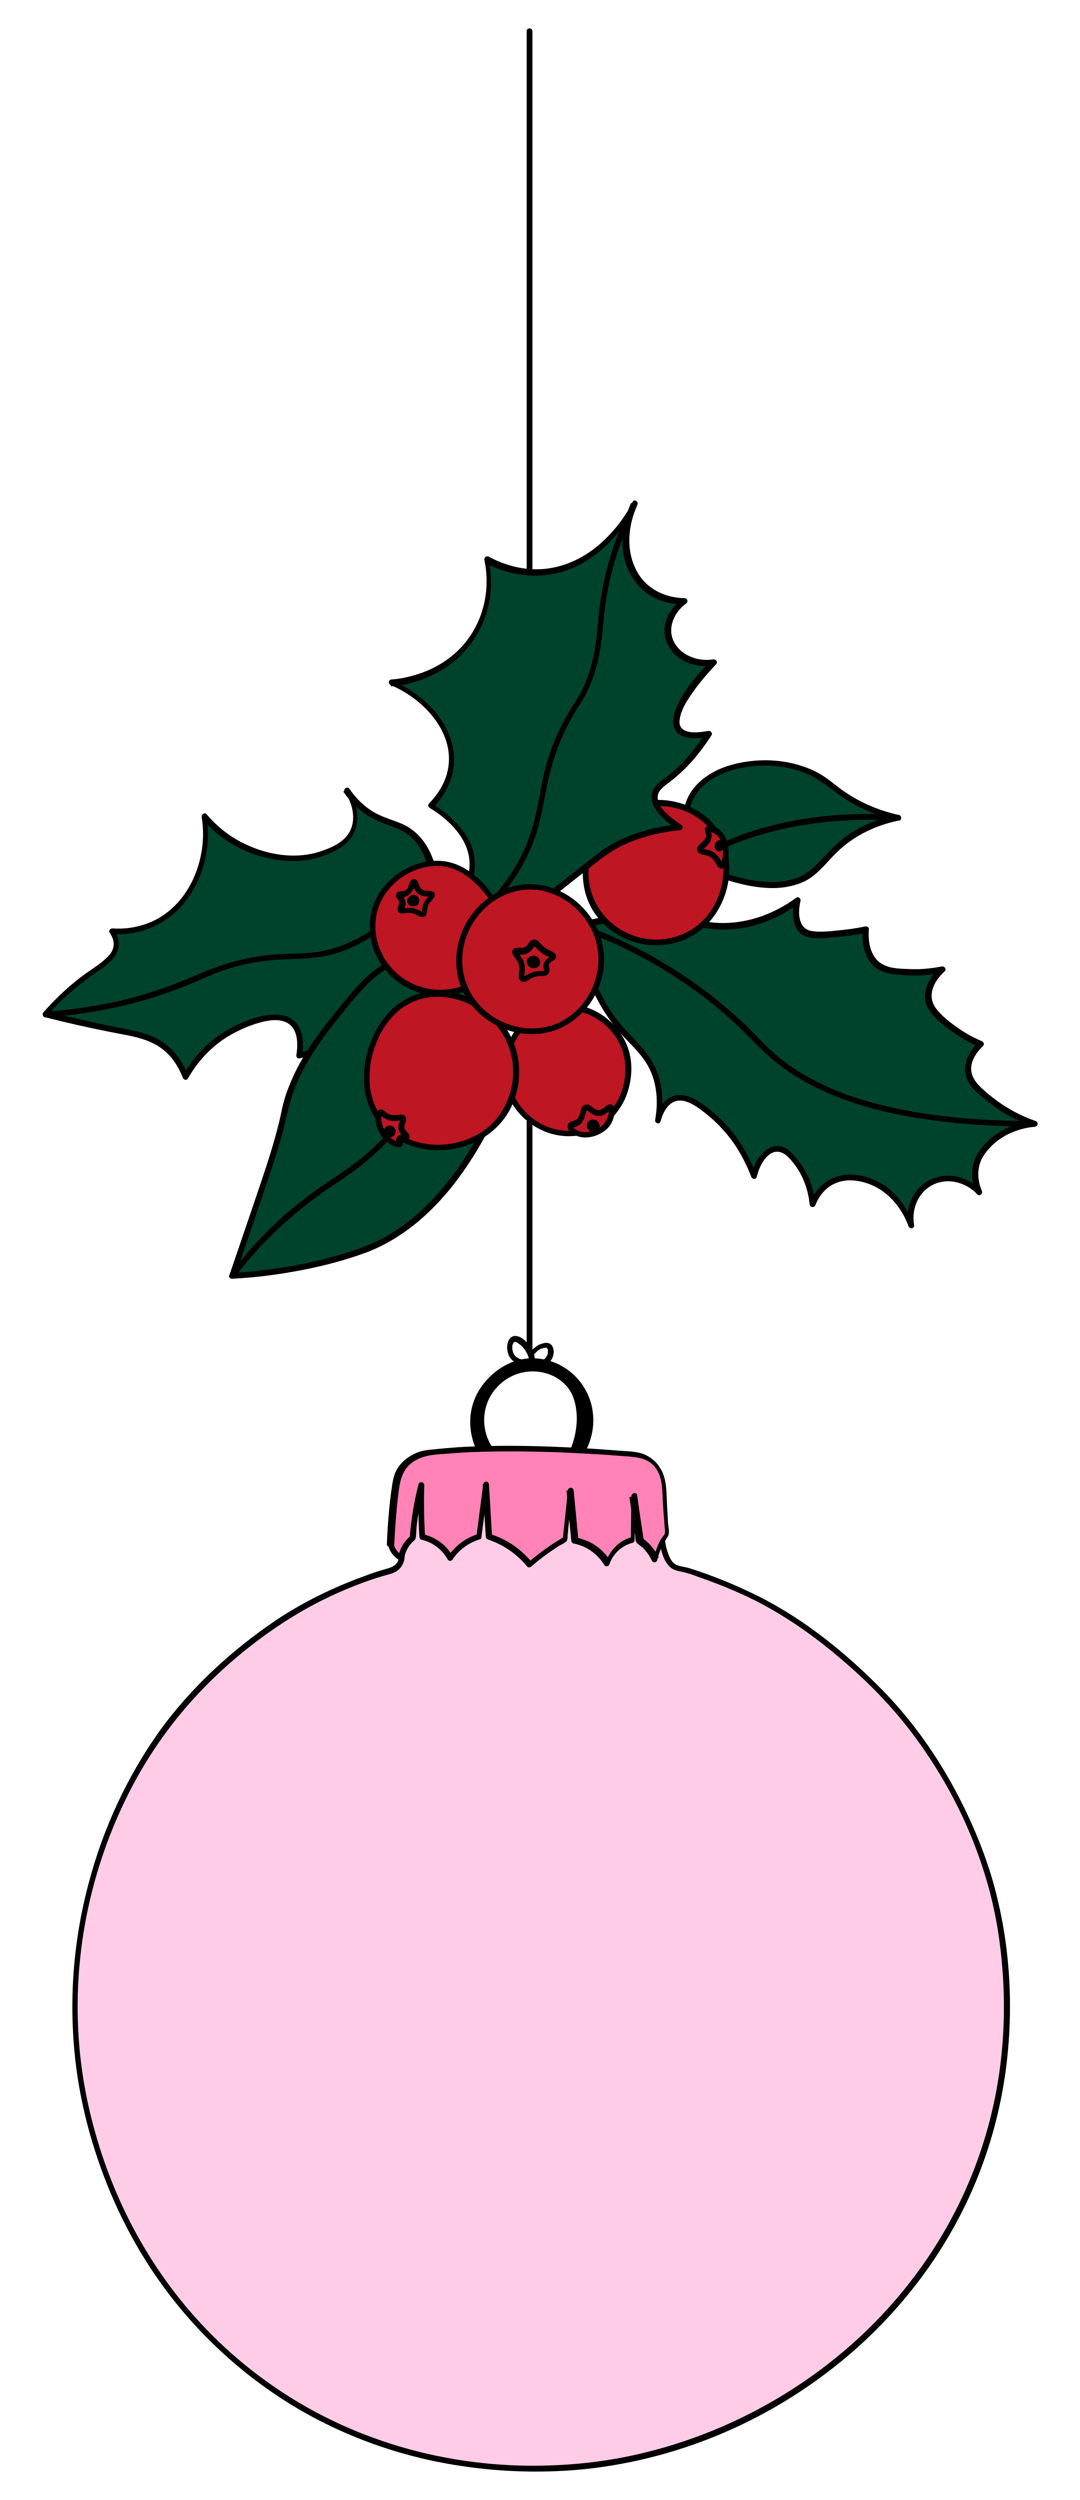
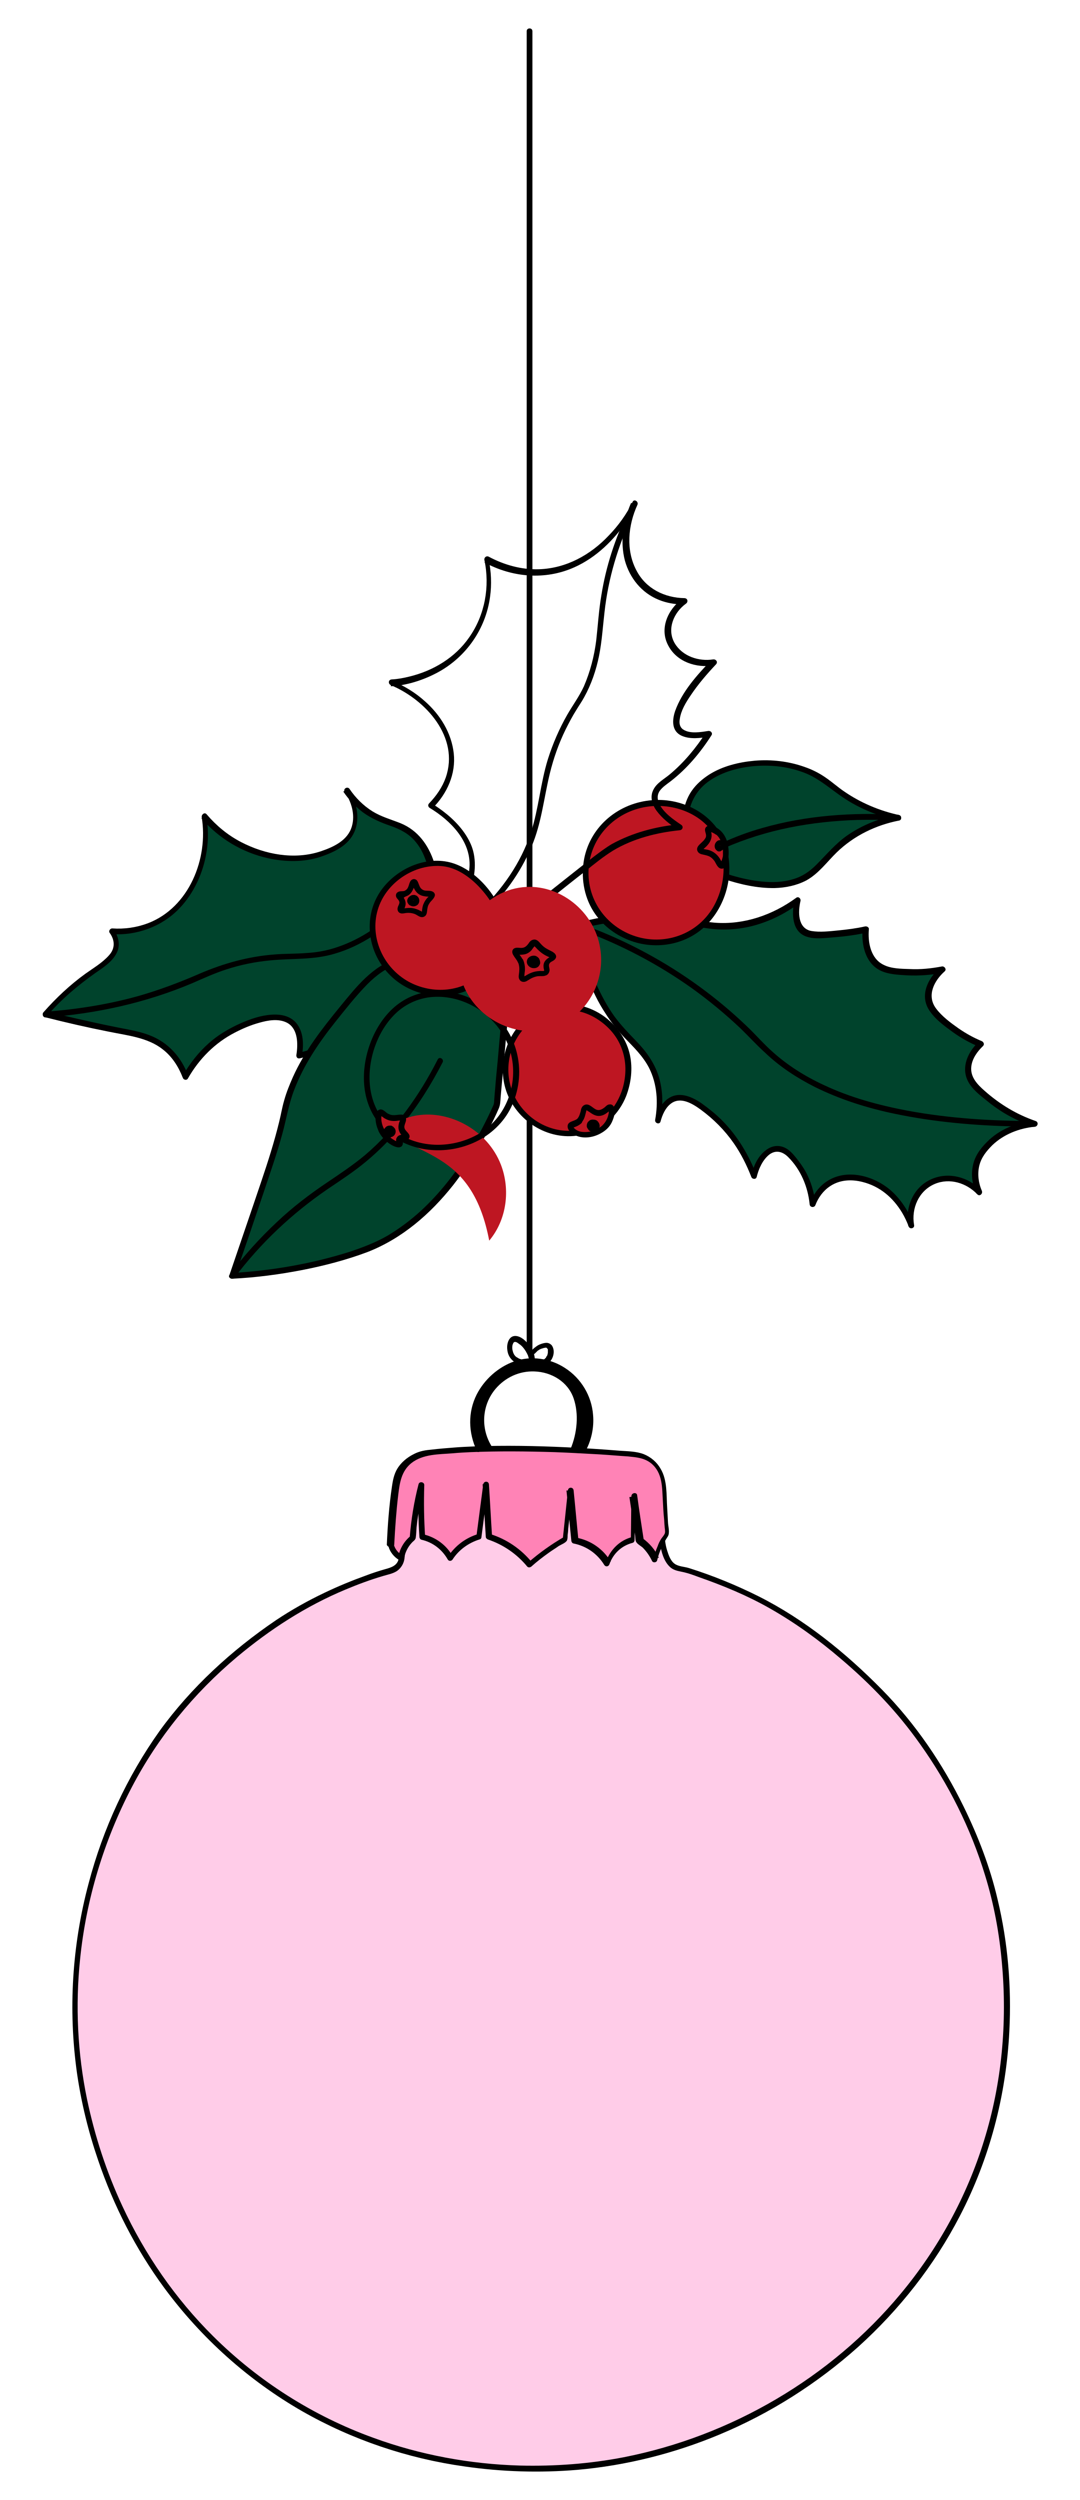
<svg xmlns="http://www.w3.org/2000/svg" version="1.1" id="Слой_1" x="0px" y="0px" viewBox="0 0 377.5 873.5" style="enable-background:new 0 0 377.5 873.5;" xml:space="preserve">
  <style type="text/css"> .st0{fill:#FFE7DC;} .st1{fill:#FFFFFF;} .st2{fill:#5F9774;} .st3{fill:#00432C;} .st4{fill:#1D1D1B;} .st5{fill:#FFD7E4;stroke:#1D1D1B;stroke-width:0.638;stroke-miterlimit:10;} .st6{fill:#FFAECF;} .st7{fill:#5B3922;} .st8{fill:#EFC4A2;} .st9{fill:#EF629C;} .st10{fill:#A07C48;} .st11{fill:#FFE1F1;} .st12{fill:#DD4A8C;} .st13{fill:#FFA1D5;} .st14{fill:#900B14;} .st15{fill:#CC5A91;} .st16{fill:#FFA4BA;} .st17{fill:#BE1622;} .st18{fill:#AA845B;} .st19{fill:#FFBC00;} .st20{fill:#8E0000;} .st21{fill:#840000;} .st22{fill:#56412C;} .st23{fill:#CA9E67;} .st24{fill:#4C3224;} .st25{fill:#D18BAA;} .st26{fill:#FFD2DC;} .st27{fill:#FFDDB8;} .st28{fill:#F4D0B8;} .st29{fill:#545454;} .st30{fill:#1C1C1C;} .st31{fill:#F2AFD2;} .st32{fill:#E5B7CA;} .st33{fill:#EFAFC8;} .st34{fill:#C47C96;} .st35{fill:#FFD2DC;stroke:#000000;stroke-width:0.4;stroke-miterlimit:10;} .st36{fill:#FFCCE8;} .st37{fill:#FF83B6;} .st38{fill:#B75374;} .st39{fill:#CE6585;} .st40{fill:#ED8AAB;} .st41{fill:#F4F4F4;} .st42{fill:#3C5B47;} .st43{fill:#A67C52;} .st44{fill:#42210B;} .st45{fill:none;stroke:#000000;stroke-width:0;stroke-miterlimit:10;} .st46{fill:#668FAA;} .st47{fill:#FFE1F0;} .st48{fill:#F6F6F6;} .st49{fill:#3A6384;} .st50{fill:#5B3216;} .st51{fill:#FFD2EB;} .st52{fill:#493628;} .st53{fill:#684A35;} .st54{fill:#F7638D;} .st55{fill:#FFF8F9;} .st56{fill:#FFFFFF;stroke:#1D1D1B;stroke-miterlimit:10;} .st57{fill:#5C9159;stroke:#000000;stroke-width:0.4;stroke-miterlimit:10;} .st58{fill:#FFD2E3;} .st59{fill:#FF80AE;} .st60{fill:#FFCCE1;} .st61{fill:#FFE600;} .st62{fill:#D3317A;} .st63{fill:#FFE3EB;} .st64{fill:#7FD672;} .st65{fill:#966A3E;} .st66{fill:#FFABC3;} .st67{fill:#5E3D27;} .st68{fill:#FF80B1;} .st69{fill:#FF6EA9;} .st70{fill:#FFB0C8;} .st71{fill:#E50027;} .st72{fill:#EFD0AF;} .st73{fill:#E04694;} .st74{fill:#FFBDDD;} .st75{fill:#FFB600;} .st76{fill:#568740;} .st77{fill:#890717;} .st78{fill:#FF85B4;} .st79{fill:#990013;} .st80{fill:#BC172B;} .st81{fill:#C62E40;} .st82{fill:#D64C5C;} .st83{fill:#FFC5DA;} .st84{fill:#E5233A;} .st85{fill:#DD588E;} .st86{fill:#FFBDD5;} .st87{fill:#DB7DAA;} .st88{fill:#E8AACB;} .st89{fill:#911323;} .st90{fill:#EA9BC8;} .st91{fill:#EAB868;} .st92{fill:#CC7292;} .st93{fill:#EFA8CA;} .st94{fill:#FFDCF1;} .st95{fill:#FFC7E6;} .st96{fill:#6D3E1F;} .st97{fill:#358750;} </style>
  <g>
    <g>
      <path class="st3" d="M150.8,301.8c-0.7-2.1-2.1-6.7-6.3-10.2c-5.1-4.4-9.9-3.5-16.4-8.2c-3.4-2.5-5.6-5.3-6.8-7.1 c0.6,0.9,4.9,7.6,2.2,14c-1.9,4.6-6.4,6.4-9.6,7.7c-14.5,5.9-29.2-2.2-31.2-3.3c-5.2-2.9-8.8-6.5-11.2-9.3 c0.6,3.6,1.4,11.5-2.2,20.2c-1.3,3.2-4.7,11.5-13.7,16.4c-6.8,3.8-13.4,3.8-16.4,3.6c0.8,1.1,1.7,2.7,1.6,4.7 c-0.1,4.6-5.6,7.4-11.8,12c-3.5,2.7-8.2,6.6-13.1,12.3c9.8,2.5,17.7,4.2,22.7,5.2c10.2,2.1,15.4,2.9,20.2,7.4 c3.4,3.2,5.1,6.8,6,9.3c2.6-4.5,7.4-11.4,15.9-15.9c2.4-1.3,15.8-8.4,21.6-2.7c3.2,3.1,2.6,8.7,2.2,11.2 c4.9-1.2,13.1-3.8,21.1-10.1c8.7-7,12.3-14.6,18.1-26.5C149.9,319.4,153.8,311.1,150.8,301.8z" />
      <g>
        <path d="M151.8,301.5c-2-6.2-5.7-11.4-11.9-13.9c-3.3-1.3-6.6-2.2-9.7-4.1c-3.2-2-5.9-4.7-8-7.8c-0.7-1.1-2.4-0.1-1.7,1 c2.3,3.4,3.7,7.9,2.5,12c-1.4,5-6.5,7.3-11,8.8c-9.1,3-19.4,1.1-27.8-3.3c-4.6-2.4-8.6-5.7-12-9.7c-0.7-0.8-1.8,0.1-1.7,1 c2.4,14.5-4.4,31.6-18.8,37.1c-4,1.5-8.2,2.1-12.5,1.8c-0.7,0-1.3,0.9-0.9,1.5c1.9,2.6,2,5.5-0.2,7.9c-2.3,2.6-5.4,4.4-8.2,6.4 c-5.4,3.9-10.3,8.5-14.7,13.5c-0.5,0.5-0.3,1.5,0.4,1.7c7.5,1.9,14.9,3.6,22.5,5.1c6.3,1.3,13.5,2,18.7,6.1 c3.3,2.5,5.6,6.1,7.1,10c0.3,0.8,1.4,1,1.8,0.2c3.9-6.8,9.4-12.4,16.4-16c2.7-1.4,5.5-2.6,8.4-3.4c3.1-0.9,6.9-1.6,9.9,0 c3.8,2.1,3.8,7.4,3.2,11.2c-0.1,0.8,0.4,1.4,1.2,1.2c11.2-2.6,21.7-8.7,28.9-17.8c3.5-4.5,6.2-9.6,8.7-14.7 c2.9-6,6-12.1,8.3-18.4C152.7,313.4,153.6,307.4,151.8,301.5c-0.4-1.2-2.3-0.7-1.9,0.5c1.5,5,1,10-0.6,14.9 c-2,6.2-5.1,12.1-7.9,18c-2.4,4.9-4.8,9.9-8,14.4c-3.3,4.6-7.6,8.6-12.4,11.6c-5.1,3.3-10.8,5.6-16.7,7c0.4,0.4,0.8,0.8,1.2,1.2 c0.7-3.9,0.7-8.5-2-11.7c-2.5-2.9-6.5-3.2-10.1-2.7c-3.7,0.5-7.3,1.9-10.7,3.5c-3.5,1.7-6.8,3.7-9.7,6.3c-3.6,3.2-6.6,7-9,11.2 c0.6,0.1,1.2,0.2,1.8,0.2c-2.4-6.5-7-11.7-13.6-14.2c-3.4-1.3-7-1.9-10.6-2.6c-3.5-0.7-6.9-1.4-10.4-2.2 c-5.1-1.1-10.1-2.3-15.2-3.6c0.1,0.6,0.3,1.1,0.4,1.7c5-5.8,10.7-10.6,16.9-15c2.6-1.8,5.6-3.7,7.2-6.5c1.7-2.8,1.1-6-0.7-8.6 c-0.3,0.5-0.6,1-0.9,1.5c8.8,0.6,17.7-2.6,23.8-9c5.1-5.3,8.4-12.6,9.5-19.8c0.7-4.2,0.6-8.5-0.1-12.7c-0.6,0.3-1.1,0.6-1.7,1 c6.1,7.1,14.3,12,23.4,14c6,1.3,12.4,1.4,18.2-0.5c4.7-1.6,9.8-3.9,11.9-8.8c2.1-4.9,0.7-10.7-2.2-15c-0.6,0.3-1.2,0.7-1.7,1 c1.9,2.8,4.2,5.2,6.8,7.2c3,2.2,6.3,3.6,9.8,4.8c3.4,1.2,6.5,2.8,8.8,5.7c1.9,2.3,3,4.9,3.9,7.7 C150.3,303.3,152.2,302.8,151.8,301.5z" />
      </g>
    </g>
    <g>
      <g>
        <path d="M139.7,316.8c-6.1,6.2-13.4,11.3-21.7,14.1c-3.5,1.2-7.1,1.9-10.9,2.1c-3.7,0.3-7.4,0.2-11.1,0.5 c-9.2,0.7-17.8,3.1-26.2,6.7c-7.1,3.1-14.3,5.8-21.7,7.9c-10.5,2.9-21.3,4.6-32.1,5.4c-1.3,0.1-1.3,2.1,0,2 c17.7-1.3,35-5.1,51.3-12c3.9-1.7,7.8-3.5,11.9-4.8c4.9-1.6,9.9-2.6,15-3.1c7.7-0.8,15.4-0.1,22.9-2.4 c9.2-2.7,17.3-8.3,24.1-15.1C142,317.3,140.6,315.9,139.7,316.8L139.7,316.8z" />
      </g>
    </g>
    <g>
      <path class="st3" d="M239.4,287.6c0-3.3,0.7-7.3,3.2-10.9c7.8-11.3,30.7-13.5,44.2-5.1c4.8,3,8.6,7.4,18,11.2 c3.7,1.5,7,2.3,9.1,2.8c-3.3,0.6-8.1,1.9-13.3,4.7c-9.7,5.3-12.4,11.5-17.7,15.2c-5.8,4.1-16.4,6.3-37.1-2.3 C243.6,298.2,241.5,292.9,239.4,287.6z" />
      <g>
        <path d="M240.4,287.6c0.1-6.2,2.7-11.6,7.9-15c4.5-3,9.9-4.4,15.2-4.9c5.7-0.5,11.5,0.1,16.8,2c5,1.7,8.8,5,13,8 c6.1,4.4,13,7.3,20.3,8.9c0-0.6,0-1.3,0-1.9c-6.2,1.2-12.2,3.6-17.3,7.1c-4.2,2.9-7.4,6.8-11,10.4c-2.3,2.3-4.9,4.1-8.1,5 c-3.6,1.1-7.4,1.2-11.1,0.8c-6.9-0.7-13.7-3-20.1-5.6c0.2,0.2,0.5,0.5,0.7,0.7c-2.1-5.3-4.2-10.5-6.3-15.8 c-0.5-1.2-2.4-0.7-1.9,0.5c1.7,4.3,3.4,8.5,5.1,12.8c0.4,1,0.7,2.1,1.2,3c0.4,0.8,1.3,0.9,2.1,1.3c2,0.8,4,1.5,6,2.2 c5.7,1.9,11.8,3.3,17.9,3.2c3.8-0.1,7.7-0.9,11.1-2.7c4.3-2.4,7.2-6.5,10.6-9.8c6-5.8,13.6-9.5,21.8-11.1c1-0.2,0.9-1.7,0-1.9 c-6.9-1.5-13.5-4.3-19.3-8.3c-2.2-1.5-4.2-3.3-6.4-4.8c-2.3-1.6-4.7-2.8-7.3-3.7c-5.6-2-11.6-2.7-17.5-2.2 c-5.6,0.5-11.3,1.9-16,4.9c-2.3,1.5-4.4,3.3-6,5.6c-2.3,3.3-3.2,7.4-3.3,11.4C238.4,288.9,240.4,288.9,240.4,287.6z" />
      </g>
    </g>
    <g>
      <g>
        <path d="M253,296.4c14.9-6.6,30.7-9.4,46.7-9.9c4.7-0.1,9.5-0.1,14.2,0.2c1.3,0.1,1.3-1.9,0-2c-15.8-0.9-32.1,0.2-47.4,4.6 c-5,1.4-9.8,3.2-14.5,5.4C250.8,295.2,251.8,297,253,296.4L253,296.4z" />
      </g>
    </g>
    <g>
      <path class="st3" d="M201.5,323.9c10.3-2.9,18.6-3.4,24.1-3.3c14.9,0.2,21.4,4.6,33.4,2.7c9-1.4,15.7-5.6,19.7-8.5 c-0.3,1.3-1.6,7.4,1.6,10.4c2,1.8,5,1.7,11,1.3c4.8-0.3,8.6-1,11.1-1.6c-0.1,1.4-0.6,8.6,4.1,12.3c2.3,1.8,4.9,2.1,9.3,2.5 c3.4,0.3,8,0.3,13.4-0.8c-1.1,1-5.4,4.9-4.9,9.8c0.3,3.9,3.4,6.4,7.7,9.8c4.1,3.3,8,5.2,10.7,6.3c-1.2,1.1-4.7,4.7-4.4,9.3 c0.3,4,3.3,6.5,7.4,9.8c3.1,2.6,8.3,6.1,15.9,8.8c-3,0.3-10.1,1.3-15.7,6.8c-1.6,1.6-3.9,4-4.8,7.9c-1,4.3,0.4,7.8,1.1,9.2 c-4.8-5.3-12.6-6.3-18-2.7c-4.5,3-6.8,8.7-5.7,14.3c-0.6-1.7-4.8-12.6-15.2-15.7c-2.3-0.7-7.6-2.3-12.7,0.5 c-4.3,2.3-6,6.3-6.5,7.8c-0.3-3.5-1.4-8.7-5-13.6c-2-2.7-4.3-5.9-7.4-5.8c-3.4,0.1-6.8,3.9-8.1,9.6c-4.7-12.2-11.5-18.8-15.6-22.1 c-3.7-3-8.2-6.5-12.4-5c-3.8,1.4-5.3,6.1-5.7,7.6c0.7-4.1,1.2-10-1.1-16.1c-2.5-6.8-6.8-10.3-10.4-14.2 c-5-5.3-10.9-13.8-14.7-27.8C202.9,330.3,202.2,327.1,201.5,323.9z" />
      <g>
        <path d="M201.8,324.8c10.8-3,22.1-4.1,33.2-2.5c4.7,0.7,9.4,1.8,14.1,2.3c5.2,0.5,10.5,0,15.5-1.5c5.3-1.6,10.2-4.1,14.6-7.4 c-0.5-0.4-1-0.8-1.5-1.1c-1,4.5-1,11,4.3,12.7c3,1,6.6,0.4,9.6,0.2c3.8-0.3,7.5-0.8,11.2-1.6c-0.4-0.3-0.8-0.6-1.3-1 c-0.4,5.1,0.9,11.3,5.8,14c2.9,1.6,6.6,1.7,9.8,1.9c4.2,0.2,8.3-0.1,12.4-0.9c-0.3-0.6-0.6-1.1-1-1.7c-4.2,3.7-7.1,9.6-3.7,14.8 c2,3.1,5.3,5.5,8.2,7.6c2.9,2.1,6.1,3.9,9.4,5.2c-0.1-0.6-0.3-1.1-0.4-1.7c-3.7,3.5-6.1,8.8-3.7,13.6c1.4,2.8,4.1,4.9,6.5,6.8 c1.9,1.6,3.9,3,6,4.3c3.3,2,6.8,3.6,10.4,4.9c0.1-0.7,0.2-1.3,0.3-2c-6.2,0.5-12.2,2.9-16.6,7.4c-2.4,2.4-4.3,5.1-4.9,8.5 c-0.6,3.2-0.1,6.5,1.3,9.5c0.5-0.4,1-0.8,1.6-1.2c-4.4-4.7-11.4-6.5-17.3-3.9c-6.4,2.8-9.3,9.9-8.1,16.5c0.6-0.2,1.3-0.4,1.9-0.5 c-1.7-4.6-4.5-9-8.2-12.2c-5.6-4.8-14.6-7.4-21.4-3.5c-3.2,1.8-5.5,4.9-6.8,8.3c0.7,0.1,1.3,0.2,2,0.3c-0.3-3.4-1.1-6.7-2.6-9.9 c-0.9-2-2.1-3.8-3.4-5.5c-1-1.3-2.1-2.7-3.4-3.7c-2.5-1.9-5.5-1.8-7.9,0.1c-2.8,2.1-4.3,5.5-5.1,8.8c0.6,0,1.3,0,1.9,0 c-2.8-7.2-6.8-13.9-12.2-19.3c-2.2-2.2-4.6-4.1-7.1-5.9c-3.2-2.2-7.4-4.1-11.1-2c-2.8,1.6-4.3,4.8-5.1,7.7 c0.6,0.2,1.3,0.4,1.9,0.5c0.9-5.2,0.9-10.6-0.7-15.7c-1.5-4.7-4.4-8.7-7.8-12.2c-2.7-2.8-5.3-5.5-7.6-8.6 c-2.6-3.6-4.7-7.6-6.5-11.6c-2.8-6.4-4.2-13.2-5.7-20c-0.3-1.3-2.2-0.7-1.9,0.5c1.3,6,2.5,11.9,4.7,17.6 c1.7,4.4,3.7,8.6,6.3,12.5c1.9,3,4.2,5.8,6.6,8.4c3.2,3.3,6.5,6.5,8.6,10.6c2.8,5.6,3.2,12,2.1,18.1c-0.2,1.2,1.6,1.8,1.9,0.5 c0.6-2.2,1.6-4.6,3.5-6.1c3.4-2.7,7.6-0.1,10.5,2c4.5,3.3,8.4,7.2,11.6,11.8c2.5,3.6,4.5,7.6,6.1,11.7c0.3,0.9,1.7,1,1.9,0 c0.7-2.8,2-5.8,4.3-7.7c2.3-1.8,4.7-1.2,6.7,0.8c4.4,4.4,6.9,10.4,7.5,16.5c0.1,1.1,1.6,1.3,2,0.3c1-2.6,2.7-5,5.1-6.6 c3.4-2.3,7.5-2.5,11.4-1.5c6,1.5,10.6,5.4,13.8,10.7c0.9,1.5,1.7,3.2,2.3,4.8c0.4,1.2,2.2,0.7,1.9-0.5c-1-5.7,1.6-11.9,7.2-14.3 c5.2-2.2,11.1-0.4,14.9,3.6c0.8,0.9,2-0.2,1.6-1.2c-1.2-2.7-1.6-5.9-0.9-8.8c0.7-2.9,2.5-5.1,4.6-7.2c4-3.8,9.4-5.9,14.8-6.4 c1.1-0.1,1.4-1.6,0.3-2c-6.7-2.3-12.6-5.9-17.9-10.6c-2.5-2.2-5-4.8-4.6-8.4c0.3-2.8,2.1-5.3,4.1-7.2c0.6-0.6,0.2-1.4-0.4-1.7 c-2.9-1.2-5.6-2.7-8.2-4.5c-2.7-1.9-5.8-4.2-7.8-6.9c-3.4-4.5-0.7-9.7,3-13c0.8-0.7-0.1-1.9-1-1.7c-3.7,0.7-7.5,1.1-11.2,0.9 c-3-0.1-6.5-0.1-9.2-1.5c-4.5-2.2-5.5-7.9-5.1-12.4c0.1-0.7-0.7-1.1-1.3-1c-3.1,0.7-6.3,1.1-9.4,1.4c-3,0.3-6.4,0.7-9.4,0.2 c-4.8-0.9-4.7-6.7-3.8-10.5c0.2-0.8-0.7-1.7-1.5-1.1c-8.2,6-18.2,9.5-28.5,8.7c-4.8-0.4-9.5-1.6-14.2-2.3c-5-0.7-10-1-15.1-0.7 c-6.5,0.3-12.9,1.5-19.2,3.2C200,323.2,200.5,325.2,201.8,324.8z" />
      </g>
    </g>
    <g>
      <g>
        <path d="M203.5,325.1c13.6,5,26.5,11.8,38.2,20.1c6,4.3,11.7,9,17.1,14.1c2.9,2.8,5.6,5.8,8.6,8.5c5.1,4.9,11.1,8.8,17.4,12 c8.9,4.4,18.4,7.4,28.1,9.4c13.9,2.9,28.1,4.1,42.2,4.4c2.1,0,4.3,0.1,6.4,0.1c1.3,0,1.3-2,0-2c-14.8,0-29.6-0.9-44.2-3.6 c-10.1-1.9-20.1-4.6-29.4-9c-6.5-3-12.7-6.9-18-11.7c-2.7-2.4-5.1-5.1-7.6-7.6c-4.8-4.7-9.9-9.1-15.3-13.2 c-12-9.1-25.2-16.5-39.2-22c-1.2-0.5-2.5-1-3.7-1.4C202.8,322.7,202.3,324.6,203.5,325.1L203.5,325.1z" />
      </g>
    </g>
    <g>
      <path class="st3" d="M139.1,335.9c-8.3,2.5-13.3,9-22.4,20.2c-4.2,5.1-9.8,12.2-14.2,22.7c-3.4,8.1-2.1,8.7-7.4,26 c-0.8,2.7-2.9,8.5-6.8,20.2c-3,8.8-5.5,16-7.1,20.8c3-0.1,7.2-0.4,12.3-1.1c15-1.9,29.4-5.9,37.2-9.3c25.8-11.2,39.8-42,43-49.2 c1.2-13.1,2.4-26.3,3.6-39.4C174.3,344.5,157,330.5,139.1,335.9z" />
      <g>
        <path d="M138.8,334.9c-8.6,2.6-14.4,10.1-19.9,16.8c-6.3,7.7-12.4,15.5-16.5,24.6c-1.2,2.7-2.3,5.4-3.1,8.3 c-0.7,2.4-1.1,4.9-1.7,7.3c-1.7,7-3.9,13.9-6.2,20.7c-3.7,11-7.5,22-11.2,32.9c-0.2,0.6,0.3,1.3,1,1.3c8.3-0.4,16.6-1.5,24.8-3.1 c7.6-1.5,15.2-3.5,22.4-6.2c12.1-4.7,22-13.3,30-23.4c6-7.7,11-16.1,15.1-24.9c0.3-0.6,0.5-1.2,0.8-1.8c0.6-1.3,0.6-2.7,0.7-4.1 c0.4-4.8,0.9-9.5,1.3-14.3s0.9-9.5,1.3-14.3c0.2-2.5,0.5-4.9,0.7-7.4c0.1-1-0.4-1.3-1.1-1.9c-9-7.2-20.8-12.8-32.6-11.6 C142.5,334,140.6,334.4,138.8,334.9c-1.2,0.4-0.7,2.3,0.5,1.9c11.7-3.4,23.8,1.2,33.4,7.9c1.3,0.9,2.5,1.8,3.7,2.8 c-0.1-0.2-0.2-0.5-0.3-0.7c-0.6,7.1-1.3,14.1-1.9,21.2c-0.3,3.6-0.7,7.2-1,10.8c-0.1,1.6-0.3,3.3-0.4,4.9c-0.1,0.9,0,1.8-0.4,2.6 c-2.4,5.4-5.2,10.7-8.3,15.7c-4.7,7.7-10.3,14.9-16.9,21c-3.6,3.3-7.6,6.3-11.8,8.8c-4.2,2.4-8.7,4.1-13.2,5.6 c-13.3,4.2-27.2,6.6-41.1,7.4c0.3,0.4,0.6,0.8,1,1.3c3.4-9.8,6.7-19.5,10-29.3c2.3-6.9,4.7-13.7,6.6-20.7 c1.4-5.1,2.2-10.3,4.1-15.2c3.3-8.7,8.5-16.4,14.3-23.7c3.6-4.5,7.2-9.1,11.3-13.3c3.2-3.2,6.7-5.8,11-7.2 C140.6,336.5,140.1,334.5,138.8,334.9z" />
      </g>
    </g>
    <g>
      <g>
        <path d="M82,446.4c9.1-12.1,20.1-22.4,32.5-30.9c4.6-3.1,9.2-6.1,13.4-9.6c4.6-3.8,8.7-8,12.5-12.6c5.6-6.8,10.3-14.3,14.3-22.1 c0.6-1.1-1.1-2.2-1.7-1c-6.4,12.6-14.7,24.3-25.4,33.4c-4.2,3.5-8.7,6.5-13.3,9.6c-6.1,4.1-12,8.6-17.4,13.7 c-6.1,5.7-11.7,11.9-16.7,18.6C79.5,446.4,81.2,447.4,82,446.4L82,446.4z" />
      </g>
    </g>
    <g>
      <g>
        <path d="M182.2,475c-0.1,0-0.1-0.1-0.2-0.1c0,0-0.3-0.1-0.1,0c-0.2-0.1-0.3-0.1-0.5-0.2c-0.3-0.2-0.7-0.4-1-0.6 c-0.7-0.6-1-1.3-1.2-2.1c-0.2-0.7-0.2-1.6,0-2.2c0-0.1,0-0.1,0.1-0.2c0,0,0.1-0.3,0-0.1c0.1-0.2,0.2-0.3,0.3-0.5 c-0.2,0.2,0.3-0.2,0,0c0.1,0,0.1-0.1,0.2-0.1c-0.2,0.1,0,0,0.1,0c-0.2,0.1-0.1,0,0,0c0.1,0,0.2,0,0.2,0c-0.2,0,0,0,0.1,0 c0.1,0,0.2,0,0.3,0.1c0,0,0.3,0.1,0.1,0c-0.1-0.1,0.2,0.1,0.1,0.1c0.2,0.1,0.4,0.2,0.6,0.4c0.7,0.4,1.4,1.1,1.9,1.8 c0.4,0.5,0.8,1.2,1.1,1.8c0,0.1,0,0.1,0.1,0.2c0,0-0.1-0.2,0,0c0.1,0.2,0.1,0.3,0.2,0.5c0.1,0.4,0.2,0.7,0.3,1.1 c0.1,0.3,0-0.2,0,0.1c0,0.1,0,0.2,0,0.3c0,0.1,0,0.2,0,0.3c0-0.2,0,0.1-0.1,0.1c0.1-0.2,0,0,0,0c0,0.1,0,0,0,0 c-0.1,0.1-0.1,0.1,0,0c0,0-0.3,0.1-0.1,0.1c-0.1,0-0.1,0-0.2,0c0.1,0,0.1,0,0,0c-0.5,0-0.7,0-1.2-0.2 C182.9,475.3,182.6,475.2,182.2,475c-0.5-0.2-1.1,0.2-1.2,0.7c-0.2,0.6,0.2,1,0.7,1.2c0.9,0.4,1.9,0.7,2.9,0.6 c1.2-0.1,2.1-0.8,2.3-2c0.2-1.7-0.6-3.6-1.5-4.9c-0.7-1-1.5-1.9-2.5-2.7c-0.8-0.6-1.8-1.1-2.8-1.1c-2.3,0-3,2.8-2.8,4.6 c0.1,1.4,0.6,2.7,1.6,3.7c0.8,0.9,1.9,1.3,2.9,1.8c0.5,0.2,1.1-0.2,1.2-0.7C183,475.7,182.7,475.2,182.2,475z" />
      </g>
    </g>
    <g>
      <g>
        <path d="M186.3,473.7c0.1-0.1,0.2-0.2,0.3-0.4c0,0,0-0.1,0.1-0.1c0.1-0.1,0-0.1,0,0c0-0.1,0.1-0.2,0.2-0.2 c0.3-0.3,0.6-0.6,0.9-0.9c0,0,0.1-0.1,0.1-0.1c0.1-0.1-0.1,0.1,0,0c0.1-0.1,0.2-0.1,0.3-0.2c0.2-0.1,0.4-0.3,0.7-0.4 c0.1,0,0.1-0.1,0.2-0.1c0,0,0.2-0.1,0,0c0.1,0,0.2-0.1,0.4-0.1c0.2-0.1,0.5-0.2,0.7-0.2c0.1,0,0.2-0.1,0.4-0.1 c-0.2,0,0.2,0,0.2,0c0.1,0,0.1,0,0.2,0c-0.1,0-0.2,0,0,0c0.1,0,0.1,0.1,0,0c0,0,0.2,0.2,0.1,0.1c-0.1-0.1,0.1,0.1,0.1,0.1 c0,0-0.1-0.2,0,0c0,0,0,0.1,0.1,0.1c0,0,0.1,0.1,0.1,0.1c0,0-0.1-0.2,0,0c0,0.1,0.1,0.2,0.1,0.3c0.1,0.2,0-0.1,0,0.1 c0,0.1,0,0.2,0,0.3c0,0.1,0,0.2,0,0.3c0,0.1,0,0.1,0,0.2c0,0.3,0-0.2,0,0.1c0,0.2-0.1,0.4-0.1,0.6c0,0.1-0.1,0.2-0.1,0.3 c0,0-0.1,0.2,0,0.1c0.1-0.1,0,0.1-0.1,0.1c-0.1,0.1-0.1,0.2-0.2,0.3c0,0.1-0.1,0.1-0.1,0.2c0,0-0.1,0.2,0,0.1 c-0.2,0.2-0.4,0.4-0.6,0.6c-0.1,0.1,0,0,0,0c-0.1,0-0.1,0.1-0.2,0.1c-0.1,0.1-0.2,0.1-0.3,0.2c-0.1,0.1-0.3,0.2-0.4,0.2 c-0.5,0.2-0.6,0.9-0.4,1.4c0.3,0.5,0.9,0.6,1.4,0.4c2.1-1,3.4-3.3,3.1-5.5c-0.1-0.6-0.3-1.2-0.7-1.7c-0.5-0.5-1.1-0.8-1.8-0.8 c-0.6,0-1.3,0.2-1.9,0.4c-0.6,0.2-1.2,0.5-1.7,0.9c-1,0.7-1.8,1.5-2.4,2.5c-0.3,0.4-0.1,1.1,0.4,1.4 C185.4,474.3,186,474.1,186.3,473.7L186.3,473.7z" />
      </g>
    </g>
    <g>
      <path class="st36" d="M140.4,544.3c0,0.4-0.2,1.7-1.2,2.9c-1.1,1.2-2.4,1.5-2.8,1.6c-8.8,2.6-20.6,6.9-33.5,14.4 c-1.6,0.9-23.8,14.2-41.4,35.9C39,626.8,20.7,672.4,27.8,723.5c2.1,15.3,11.7,68.2,60.2,105.9c48.8,37.9,102.9,33.8,117.9,32.1 c58.1-6.7,111.3-44.8,134-99.4c20.5-49.1,9.1-93.9,6.5-103.3c-2.3-8.4-10.9-36.6-35-63.8c0,0-21.5-24.3-48.2-37.2 c-3.5-1.7-12.6-5.6-17.6-7.3c-3.4-1.2-5.1-1.8-6.1-2c-2.2-0.5-3-0.5-4.1-1.3c-0.4-0.3-1.8-1.3-3-5c-0.6-1.9-1.3-5.2-0.8-9.5 c-1.3-6.9-4.1-11.1-5.9-13.4c-8.3-10.5-26.6-9.9-63.2-8.8c-4.1,0.1-10.7,0.4-15.4,5.2c-3.8,3.9-4.6,9.2-4.8,12.2 C141.7,533.3,141.1,538.8,140.4,544.3z" />
      <g>
        <path d="M139.4,544.3c-0.3,2.7-2.6,3.4-4.8,4c-2.1,0.6-4.3,1.3-6.4,2.1c-5,1.8-9.9,3.8-14.7,6.1c-5.9,2.8-11.6,6-17,9.6 c-15.5,10.5-29.7,23.5-40.7,38.7C44.4,620.8,36,639,31,658c-5.8,21.6-7.2,44.2-4.1,66.3c1.5,10.4,4,20.6,7.4,30.5 c5.4,15.9,13.1,31,23.1,44.6c12.9,17.5,29.4,32.3,48.2,43.1c17.5,10,36.8,16.5,56.7,19.3c13.1,1.9,26.3,2.3,39.5,1.2 c17-1.5,33.8-5.7,49.6-12.3c17.8-7.4,34.3-17.9,48.6-30.7c14.4-13,26.6-28.5,35.5-45.7c10.4-20,16.2-42.1,17.3-64.6 c0.8-15.4-0.5-31-4.1-46c-2.6-11.2-6.8-22.1-11.9-32.5c-7.3-14.9-16.8-28.9-28.5-40.8c-12.6-12.8-27-24.5-43.1-32.6 c-7.8-3.9-16.1-7.3-24.4-9.9c-1.6-0.5-3.6-0.5-5-1.5c-1.4-1-2.1-3-2.6-4.6c-0.7-2.2-0.9-4.5-0.9-6.8c0-1.5,0.1-2.6-0.2-4.1 c-0.3-1.4-0.7-2.8-1.2-4.1c-2.1-5.5-5.5-10.5-10.9-13.2c-5.4-2.8-11.6-3.6-17.5-4.1c-9.3-0.7-18.7-0.5-28-0.2 c-5.3,0.1-10.6,0-15.9,0.6c-4.5,0.5-9,1.9-12.3,5.2c-3,3.1-4.5,7.2-5,11.5C140.8,532.3,140.1,538.3,139.4,544.3 c-0.2,1.3,1.8,1.3,2,0c0.7-6,1.4-12,2.1-18c0.6-5.1,3-9.9,7.6-12.5c4.1-2.3,8.8-2.4,13.4-2.5c5.6-0.2,11.1-0.3,16.7-0.4 c8.4-0.2,17-0.3,25.4,0.8c5.3,0.7,11,1.9,15.3,5.2c2.1,1.6,3.7,3.7,5.1,5.9c1.2,2,2.1,4.2,2.8,6.5c0.5,1.6,0.8,3,0.7,4.7 c-0.1,1.4-0.1,2.7,0.1,4.1c0.3,3.3,1.2,7.5,3.9,9.7c1.4,1.1,3.1,1.2,4.7,1.6c1.7,0.4,3.3,1,4.9,1.6c8.6,3,17.1,6.5,25,11 c8.8,5,17.1,11,24.8,17.6c10.5,8.9,19.8,18.6,27.7,29.8c9.9,13.9,17.7,29.4,22.7,45.8c3.1,10,5,20.3,5.9,30.7 c1.9,20.8,0,41.9-6.2,61.9c-6,19.6-16.1,38-29.2,53.7c-12.2,14.7-27,27.1-43.5,36.8c-16.5,9.7-34.5,16.6-53.3,20.3 c-11.9,2.3-24.1,3.2-36.3,2.9c-17.4-0.5-34.8-3.7-51.2-9.7c-21-7.6-40.2-19.8-56-35.5c-13.2-13.1-23.9-28.6-31.7-45.4 c-5.6-12-9.7-24.6-12.4-37.5c-3.3-16-4.1-32.6-2.4-48.9c2.1-20.8,8.3-41.3,18-59.9c9.2-17.6,21.6-32.8,36.8-45.6 c11.6-9.7,24.1-17.8,38-23.6c4.3-1.8,8.6-3.4,13-4.7c1.6-0.5,3.5-0.8,5-1.8c1.5-1.1,2.4-2.7,2.6-4.5 C141.5,543,139.5,543.1,139.4,544.3z" />
      </g>
    </g>
    <g>
      <path class="st37" d="M136.8,539.7c0.3-6.2,0.7-11.5,1.2-15.6c0.7-6.7,1.3-9.3,3.3-11.8c2.3-2.8,5.4-4,7.4-4.6 c2.5-0.3,5.9-0.6,10.1-1c3-0.2,14.5-1,34.8-0.3c7.6,0.3,17.3,0.8,28.4,1.8c1.2,0.1,3.4,0.4,5.6,2c4.1,3,4.6,7.8,4.7,8.6 c0.4,5.8,0.7,11.5,1.1,17.3c-0.8,1-1.6,2.3-2.3,3.9c-0.9,1.8-1.4,3.5-1.7,4.9c-0.4-1-1.1-2.3-2.2-3.6c-1.1-1.4-2.3-2.3-3.2-3 c-0.8-5.2-1.6-10.4-2.3-15.6c-0.1,5.1-0.1,10.2-0.2,15.3c-1,0.2-2.2,0.6-3.4,1.4c-3.5,2.1-4.9,5.5-5.4,6.8 c-0.9-1.5-2.8-4.2-6.3-6.2c-1.9-1.1-3.8-1.6-5.1-1.8c-0.6-5.8-1.1-11.7-1.7-17.5c-0.6,5.7-1.2,11.4-1.8,17.1 c-1.8,1-3.6,2.2-5.6,3.5c-2.6,1.8-4.9,3.6-6.8,5.4c-1.3-1.7-3.4-3.9-6.3-5.9c-3-2.1-5.9-3.2-7.9-3.9c-0.4-6.1-0.7-12.2-1.1-18.3 c-0.8,6.1-1.6,12.2-2.4,18.3c-1.5,0.4-3.8,1.3-6.1,3.1c-1.9,1.5-3.1,3.1-3.9,4.3c-0.8-1.4-2.5-4-5.7-5.8c-1.5-0.9-3-1.3-4.1-1.5 c-0.2-3.4-0.4-7-0.4-10.8c0-2.6,0-5,0.1-7.4c-1,3.9-1.9,8.3-2.5,13c-0.2,1.9-0.4,3.8-0.6,5.6c-0.7,0.6-1.7,1.5-2.6,2.9 c-1,1.6-1.4,3.1-1.5,4.1c-0.5-0.3-1.4-0.8-2.1-1.7C137.3,541.5,137,540.3,136.8,539.7z" />
      <g>
        <path d="M137.8,539.7c0.3-5.8,0.7-11.6,1.4-17.4c0.5-4.2,1.1-8.2,4.5-11c4.1-3.3,9.7-3.1,14.6-3.5c2.1-0.2,4.1-0.3,6.2-0.4 c9.8-0.4,19.6-0.3,29.4,0c5.3,0.2,10.7,0.5,16,0.8c3.2,0.2,6.5,0.5,9.7,0.7c2.9,0.3,5.6,0.5,8,2.4c4.1,3.4,3.8,8.5,4.1,13.3 c0.1,2,0.2,4,0.4,5.9c0.1,0.9,0.1,1.8,0.2,2.7c0,0.7,0.3,1.8,0.1,2.5c-0.2,0.7-0.9,1.4-1.3,2c-0.5,0.8-0.9,1.6-1.2,2.5 c-0.6,1.4-1.1,2.8-1.4,4.3c0.6-0.1,1.2-0.2,1.8-0.2c-1.3-2.8-3.3-5.1-5.8-6.9c0.2,0.2,0.3,0.4,0.5,0.6 c-0.8-5.2-1.6-10.4-2.3-15.6c-0.2-1.1-1.9-0.8-2,0.3c-0.1,5.1-0.1,10.2-0.2,15.3c0.2-0.3,0.5-0.6,0.7-1c-4.6,1.1-7.9,4.5-9.5,8.9 c0.6-0.1,1.2-0.2,1.8-0.2c-2.6-4.4-7-7.5-12-8.4c0.2,0.3,0.5,0.6,0.7,1c-0.6-5.8-1.1-11.7-1.7-17.5c-0.1-1.3-1.9-1.3-2,0 c-0.6,5.7-1.2,11.4-1.8,17.1c0.2-0.3,0.3-0.6,0.5-0.9c-4.5,2.6-8.7,5.6-12.6,9c0.5,0,0.9,0,1.4,0c-3.8-4.7-8.9-8.2-14.7-10 c0.2,0.3,0.5,0.6,0.7,1c-0.4-6.1-0.7-12.2-1.1-18.3c-0.1-1.3-1.8-1.3-2,0c-0.8,6.1-1.6,12.2-2.4,18.3c0.2-0.3,0.5-0.6,0.7-1 c-4.4,1.3-8.1,4.1-10.6,7.9c0.6,0,1.2,0,1.7,0c-2.2-4-6-6.8-10.4-7.8c0.2,0.3,0.5,0.6,0.7,1c-0.4-6.1-0.5-12.1-0.3-18.2 c0-1.1-1.7-1.4-2-0.3c-1.6,6.2-2.6,12.4-3.1,18.8c0.1-0.2,0.2-0.5,0.3-0.7c-2.3,1.9-3.8,4.5-4.3,7.4c0.5-0.2,1-0.4,1.5-0.6 c-1.6-0.9-2.7-2.3-3.1-4c-0.3-1.3-2.2-0.7-1.9,0.5c0.5,2.2,2,4.1,4,5.2c0.5,0.3,1.4,0.1,1.5-0.6c0.4-2.1,1.3-4,2.7-5.5 c0.5-0.6,1.2-0.9,1.4-1.7c0.2-1.2,0.2-2.5,0.3-3.7c0.5-4.9,1.5-9.8,2.7-14.6c-0.7-0.1-1.3-0.2-2-0.3c-0.2,6.1-0.1,12.1,0.3,18.2 c0,0.4,0.3,0.9,0.7,1c4,0.9,7.2,3.4,9.2,6.9c0.4,0.7,1.3,0.6,1.7,0c2.2-3.4,5.6-5.8,9.4-7c0.5-0.1,0.7-0.5,0.7-1 c0.8-6.1,1.6-12.2,2.4-18.3c-0.7,0-1.3,0-2,0c0.4,6.1,0.7,12.2,1.1,18.3c0,0.5,0.3,0.8,0.7,1c5.4,1.8,10.2,5.1,13.8,9.5 c0.4,0.4,1,0.3,1.4,0c2-1.8,4.1-3.4,6.2-4.9c1.1-0.8,2.3-1.5,3.4-2.3c0.8-0.5,2.5-1.1,2.9-2c0.2-0.5,0.2-1.3,0.2-1.8 c0.1-0.7,0.2-1.5,0.2-2.2c0.2-1.5,0.3-2.9,0.5-4.4c0.3-3,0.6-6,0.9-9c-0.7,0-1.3,0-2,0c0.6,5.8,1.1,11.7,1.7,17.5 c0,0.4,0.3,0.9,0.7,1c4.6,0.9,8.4,3.6,10.8,7.5c0.5,0.8,1.5,0.6,1.8-0.2c1.3-3.7,4.2-6.5,8.1-7.5c0.4-0.1,0.7-0.5,0.7-1 c0.1-5.1,0.1-10.2,0.2-15.3c-0.7,0.1-1.3,0.2-2,0.3c0.7,4.5,1.3,8.9,2,13.4c0.1,0.8,0,2,0.6,2.6c0.5,0.6,1.4,1.1,2,1.6 c1.4,1.4,2.5,3,3.3,4.7c0.4,0.8,1.6,0.6,1.8-0.2c0.7-3,2-5.7,3.7-8.3c0.8-1.2,0.2-3.4,0.1-4.7c-0.1-1.8-0.2-3.6-0.3-5.4 c-0.3-4.5,0.1-9.6-2.3-13.6c-1.3-2.3-3.4-4.1-5.9-5.1c-2.6-1-5.6-1-8.4-1.2c-6.2-0.5-12.4-0.9-18.7-1.2 c-10.7-0.5-21.4-0.7-32.1-0.3c-2.4,0.1-4.8,0.2-7.2,0.4c-2.5,0.2-5.1,0.4-7.6,0.7c-2.3,0.2-4.3,0.5-6.4,1.6 c-2.4,1.2-4.5,3-5.8,5.2c-1.1,1.9-1.5,4-1.8,6.1c-1,6.7-1.5,13.6-1.8,20.4C135.8,541,137.8,541,137.8,539.7z" />
      </g>
    </g>
    <g>
      <path d="M167.1,506.4c-1-2.2-3.1-7.5-1.7-13.6c2-9.2,10.9-17.6,21.5-17c7.1,0.4,13.6,4.8,16.9,11.2c5.1,9.9-0.2,19.4-0.5,20 c-0.6,0-1.2-0.1-1.8-0.1c-0.5,0-0.9,0-1.4-0.1c0.9-2,1.9-5.1,2.1-9c0.1-3.3,0.4-9.5-3.8-14.3c-4.2-4.7-11-6.1-16.7-4.7 c-9.4,2.3-12.6,11.3-12.7,11.8c-2.7,8.1,1.5,14.8,2.1,15.6c-0.8,0-1.5,0-2.3,0.1C168.1,506.3,167.6,506.3,167.1,506.4z" />
      <g>
        <path d="M168,505.9c-2.3-5-2.7-10.8-0.6-16c2-5,6-9.1,10.8-11.4c11.2-5.3,24.6,2.5,26.6,14.5c0.7,4.4-0.1,9.5-2.4,13.4 c0.3-0.2,0.6-0.3,0.9-0.5c-1.1-0.1-2.1-0.1-3.2-0.2c0.3,0.5,0.6,1,0.9,1.5c2.2-5.2,3-11.4,1.8-17c-1.4-6.5-6.4-11.2-12.8-12.6 c-5.9-1.2-12.1,0.3-16.5,4.4c-2.4,2.2-4.4,5.1-5.5,8.2c-1.8,5.3-0.9,11.7,2.2,16.4c0.3-0.5,0.6-1,0.9-1.5c-1.2,0-2.5,0.1-3.7,0.1 c-1.3,0-1.3,2,0,2c1.2,0,2.5-0.1,3.7-0.1c0.7,0,1.3-0.8,0.9-1.5c-4.1-6.4-3.6-14.6,1.2-20.3c3.4-4,8.3-6.3,13.6-6.1 c6,0.2,11.7,3.6,13.7,9.4c1.9,5.5,1.2,12.2-1,17.5c-0.3,0.7,0,1.5,0.9,1.5c1.1,0.1,2.1,0.1,3.2,0.2c0.3,0,0.7-0.2,0.9-0.5 c2.2-3.8,3.2-8.6,2.8-12.9c-0.5-6.7-4.2-12.8-9.8-16.4c-5.2-3.4-11.9-4.4-17.8-2.3c-5.6,2-10.4,6.3-13.1,11.6 c-3.1,6.2-2.9,13.2,0,19.5C166.8,508,168.5,507,168,505.9z" />
      </g>
    </g>
    <g>
      <g>
        <path d="M186.1,472.3c0-60.2,0-120.3,0-180.5c0-59.9,0-119.7,0-179.6c0-33.8,0-67.5,0-101.3c0-1.3-2-1.3-2,0 c0,60.2,0,120.3,0,180.5c0,59.9,0,119.7,0,179.6c0,33.8,0,67.5,0,101.3C184.1,473.6,186.1,473.6,186.1,472.3L186.1,472.3z" />
      </g>
    </g>
    <g>
      <g>
        <path d="M204.9,395.9c1.3,0,1.3-2,0-2C203.6,393.9,203.6,395.9,204.9,395.9L204.9,395.9z" />
      </g>
    </g>
    <g>
      <g>
        <path class="st17" d="M251.1,291.9c-4.2-7.5-12.1-10-14.5-10.6c-9.9-2.6-22.4,0.9-28.4,11.1c-4.5,7.5-4.7,17.4,0,25.1 c6.3,10.4,20.3,14.6,31.3,9.7C253.3,321.1,257.3,303,251.1,291.9z" />
        <g>
          <path d="M251.9,291.4c-4.8-8.3-14.7-12.6-24-11.8c-11.5,0.9-21.4,8.9-23.7,20.4c-1.2,6.3-0.2,13,3.2,18.4c2.9,4.6,7.2,8,12.2,10 c9.9,4,21.8,1.6,28.7-6.7C255.3,313.5,257.2,300.9,251.9,291.4c-0.6-1.1-2.4-0.1-1.7,1c4.2,7.6,3.3,17.6-1.1,24.9 c-5.2,8.6-15.3,12.6-25,10.4c-10.8-2.5-18.6-11.9-18.4-23.1c0.2-11.2,8.3-20.3,19.2-22.5c9.5-1.9,20.3,1.7,25.3,10.4 C250.9,293.6,252.6,292.6,251.9,291.4z" />
        </g>
      </g>
      <g>
        <path class="st17" d="M250.7,290.6c-1.1-0.8-2.6-1.4-3.1-0.9c-0.4,0.4,0.3,1.2,0.2,2.4c-0.1,2.6-3.4,3.6-3,4.8 c0.3,0.9,2.3,0.3,4.3,1.8c2.1,1.5,2.3,3.8,3.1,3.7c0.9-0.1,1.3-2.4,1.4-3.5C253.7,298.6,254.2,293.2,250.7,290.6z" />
        <g>
          <path d="M251.2,289.7c-1.1-0.8-3.4-2-4.5-0.6c-0.5,0.7-0.2,1.4,0,2.2c0.2,0.7,0.1,1.3-0.3,1.8c-0.6,1-1.7,1.6-2.4,2.6 c-0.8,1.2-0.1,2.5,1.3,2.8c0.8,0.2,1.5,0.3,2.3,0.6c0.8,0.3,1.5,0.9,2.1,1.7c0.6,0.9,1.1,2.5,2.3,2.7c1.6,0.3,2.2-1.8,2.4-2.9 c0.2-0.8,0.3-1.7,0.3-2.5C254.7,294.8,253.8,291.7,251.2,289.7c-0.4-0.3-1.1-0.1-1.4,0.4c-0.3,0.5-0.1,1,0.4,1.4 c1.7,1.3,2.3,3.6,2.5,5.6c0,0.6,0,1.2,0,1.7c0,0.4-0.1,0.7-0.2,1.1c0,0.1-0.5,1.6-0.6,1.6c-0.2-0.1,0.9,0,0.6,0 c-0.1,0,0.1,0.1,0,0c0.1,0.2-0.1-0.1-0.1-0.1c-0.3-0.5-0.5-0.9-0.8-1.4c-0.9-1.4-2.1-2.4-3.6-2.9c-0.6-0.2-1.2-0.3-1.9-0.4 c-0.1,0-0.2,0-0.3-0.1c0,0-0.3,0-0.2,0c0,0-0.1,0-0.1,0c0.1,0.1,0.2,0.1,0.2,0.2c0.1,0.2-0.1,0,0,0.2c0-0.1,0,0.1,0-0.1 c0.2-0.2-0.1,0.1,0.1-0.1c0.1-0.1,0.3-0.3,0.4-0.4c0.4-0.4,0.8-0.7,1.1-1.1c1-1.1,1.6-2.5,1.4-4c-0.1-0.3-0.1-0.7-0.2-1 c0-0.1-0.1-0.2-0.1-0.2c0,0.2-0.1,0.4-0.3,0.5c-0.1,0,0,0,0.1,0c0.2,0.1,0.6,0.2,0.8,0.3c0.4,0.2,0.8,0.4,1.2,0.7 c0.4,0.3,1.1,0.1,1.4-0.4C251.9,290.6,251.7,290.1,251.2,289.7z" />
        </g>
      </g>
      <g>
        <path class="st17" d="M251.6,296.5c-0.4-0.1-0.7-0.6-0.6-1.1c0.1-0.5,0.6-0.9,1-0.8c0.4,0.1,0.6,0.6,0.5,1 C252.4,296.1,252,296.6,251.6,296.5z" />
        <g>
          <path d="M251.8,295.5c0,0-0.1,0-0.1,0c0.1,0,0.2,0.1,0.2,0.1C251.9,295.6,251.8,295.6,251.8,295.5c0,0,0.1,0.1,0.2,0.1 C252,295.6,251.9,295.6,251.8,295.5c0.1,0.1,0.1,0.1,0.2,0.2C252,295.7,251.9,295.6,251.8,295.5c0.1,0,0.1,0.1,0.2,0.2 C252,295.7,251.9,295.6,251.8,295.5c0.1,0,0.1,0.1,0.1,0.2c0-0.1,0-0.2,0-0.3c0,0.1,0,0.2,0,0.3c0-0.1,0-0.2,0.1-0.3 c0,0.1-0.1,0.2-0.1,0.2c0-0.1,0.1-0.2,0.1-0.2c-0.1,0.1-0.1,0.1-0.2,0.2c0.1-0.1,0.1-0.1,0.2-0.2 C252,295.5,251.9,295.6,251.8,295.5c0.1,0,0.2,0,0.2-0.1C252,295.5,251.9,295.6,251.8,295.5c0.1,0,0.1,0,0.2,0 c-0.1,0-0.2,0-0.3,0C251.8,295.6,251.8,295.6,251.8,295.5c0,0-0.1,0-0.2,0C251.7,295.6,251.7,295.6,251.8,295.5 c-0.2,0-0.2,0-0.3-0.1c0.1,0,0.1,0,0.1,0.1c-0.1-0.1-0.1-0.1-0.2-0.2c0,0,0.1,0.1,0.1,0.1c-0.1-0.1-0.1-0.1-0.2-0.2 c0.1,0.1,0.1,0.1,0.1,0.2c0-0.1-0.1-0.2-0.1-0.2c0,0.1,0.1,0.2,0.1,0.3c0-0.1,0-0.2,0-0.3c0,0.1,0,0.2,0,0.3c0-0.1,0-0.2,0-0.3 c0,0.1,0,0.2-0.1,0.3c0-0.1,0.1-0.2,0.1-0.2c0,0.1-0.1,0.2-0.2,0.3c0.1-0.1,0.1-0.1,0.2-0.2c-0.1,0.1-0.1,0.1-0.2,0.2 c0.1-0.1,0.1-0.1,0.2-0.2c-0.1,0-0.1,0.1-0.2,0.1c0.1,0,0.2-0.1,0.2-0.1c-0.1,0-0.1,0-0.2,0c0.1,0,0.2,0,0.3,0c0,0-0.1,0-0.1,0 c-0.2,0-0.5,0.1-0.7,0.3c-0.2,0.2-0.3,0.5-0.3,0.7c0,0.3,0.1,0.5,0.3,0.7c0.1,0.1,0.1,0.1,0.2,0.2c0.2,0.1,0.3,0.1,0.5,0.1 c0.3,0,0.7-0.1,1-0.3c0.3-0.2,0.6-0.5,0.7-0.8c0.1-0.3,0.3-0.7,0.2-1c0-0.3-0.1-0.7-0.3-1c-0.2-0.3-0.6-0.6-1-0.7 c-0.4-0.1-0.9,0-1.2,0.2c-0.6,0.4-1,1.1-1,1.8c0,0.4,0.1,0.8,0.3,1.1c0.2,0.3,0.6,0.7,1,0.8c0.1,0,0.3,0,0.4,0 c0.1,0,0.3,0,0.4-0.1c0.2-0.1,0.4-0.4,0.5-0.6c0.1-0.3,0-0.5-0.1-0.8C252.3,295.8,252.1,295.6,251.8,295.5z" />
        </g>
      </g>
    </g>
    <g>
-       <path class="st3" d="M163.2,311.4c0,0,1.9-4.8,1.8-10.3c-0.2-10.8-13.2-18.8-14.5-19.5c2.5-2.5,6.4-7.2,7.1-13.8 c1.3-11.2-7-23.4-20.9-29.2c1.7-0.1,19.6-1.4,29.1-17c7-11.5,4.8-23.3,4.3-26.1c3.7,2,10.7,5.1,19.5,4.5 c21.1-1.5,31.6-22.8,32.2-24c-5.1,11.1-3.2,23,4,29.3c4.8,4.2,10.8,4.7,13.5,4.8c-4.1,2.9-6.3,7.6-5.5,11.9 c1.1,6.1,8,10.9,15.8,9.5c-10,10.4-15,19.6-12.3,23.4c0.6,0.9,2.7,3,10.7,1.6c-5.4,8.3-10.7,13.2-14.7,16.2 c-1.7,1.3-3.9,2.8-4.3,5.2c-0.6,4.4,5,8.7,8.7,11.1c-10.8,1-18.3,4.1-23.2,6.8c-1.5,0.8-3.3,2-17.6,13.3 c-11.9,9.5-13.9,11.3-18.4,12.5c-8.3,2.3-17.7,0.7-18.7-2.7C159.1,317.3,161.3,316.2,163.2,311.4z" />
      <g>
        <path d="M164.1,311.7c2-5.1,2.7-11.3,0.6-16.4c-2-4.8-5.8-8.8-9.9-11.9c-1.2-0.9-2.5-1.8-3.8-2.6c0.1,0.5,0.1,1,0.2,1.6 c5.1-5.1,8.2-12,7.4-19.2c-0.8-7.1-4.7-13.4-10-18.1c-3.4-3.1-7.4-5.5-11.7-7.3c-0.1,0.7-0.2,1.3-0.3,2 c5.7-0.3,11.5-2.2,16.5-4.9c9.9-5.4,16.7-15.2,18.2-26.4c0.6-4.3,0.4-8.8-0.5-13.1c-0.5,0.4-1,0.8-1.5,1.1 c9.7,5.3,21.3,6.3,31.5,1.7c7.6-3.4,13.8-9.5,18.4-16.3c1.1-1.7,2.2-3.4,3.1-5.2c-0.6-0.3-1.2-0.7-1.7-1 c-2.8,6.3-3.9,13.4-2.2,20.1c1.7,6.2,5.9,11.4,11.9,13.8c2.7,1.1,5.7,1.6,8.6,1.6c-0.2-0.6-0.3-1.2-0.5-1.9 c-5,3.7-8,10.4-4.8,16.3c3,5.7,9.8,7.9,15.9,6.9c-0.3-0.6-0.6-1.1-1-1.7c-4.9,5.1-10.1,10.9-12.5,17.6c-1.1,3.2-1.3,7.1,2.3,8.7 c3,1.3,6.5,0.8,9.6,0.3c-0.4-0.5-0.8-1-1.1-1.5c-3.5,5.4-7.6,10.4-12.6,14.6c-2,1.7-4.6,3-5.8,5.4c-1.3,2.5-0.5,5.2,1.1,7.4 c2,2.7,4.7,4.8,7.5,6.6c0.2-0.6,0.3-1.2,0.5-1.9c-8.2,0.8-16.3,2.9-23.6,6.9c-2.2,1.3-4.3,2.9-6.3,4.4 c-6.7,5.2-13.3,10.5-20,15.8c-1.9,1.5-3.8,3-5.9,4.2c-2,1.1-4.3,1.7-6.5,2.1c-2.5,0.4-5.1,0.5-7.7,0.3c-1.9-0.2-4.1-0.6-5.8-1.7 c-1.1-0.7-1.4-1.5-0.8-2.6C162.1,315.5,163.3,313.7,164.1,311.7c0.5-1.2-1.4-1.7-1.9-0.5c-0.8,1.9-1.9,3.5-2.9,5.3 c-0.6,1-0.9,2.2-0.4,3.3c1.3,2.9,5.6,3.6,8.3,3.9c6,0.7,12.5-0.4,17.6-3.8c2.7-1.8,5.2-3.9,7.8-6c4-3.2,8-6.4,12-9.5 c3.1-2.5,6.3-5.1,9.7-7.2c7-4.2,15.3-6.3,23.3-7.1c1-0.1,1.4-1.3,0.5-1.9c-2.8-1.9-6-4.1-7.6-7.2c-0.8-1.6-0.9-3.3,0.2-4.8 c1-1.3,2.4-2.2,3.7-3.2c5.7-4.4,10.4-10,14.3-16.1c0.5-0.8-0.3-1.6-1.1-1.5c-2.6,0.4-6.4,1.1-8.8-0.5c-1.1-0.7-1.5-2.1-1.2-3.6 c0.4-3,2.1-5.8,3.8-8.3c2.6-3.9,5.7-7.5,8.9-10.9c0.7-0.8,0-1.8-1-1.7c-5.1,0.8-10.8-1.1-13.5-5.7c-2.8-4.9-0.3-10.7,4-13.8 c0.8-0.6,0.6-1.8-0.5-1.9c-7-0.1-13.5-3.3-16.8-9.6c-3.8-7.1-3-15.8,0.3-23c0.5-1.2-1.2-2.2-1.7-1c-2.1,4.3-5,8.3-8.3,11.7 c-6.4,6.8-14.9,11.5-24.4,11.8c-6.1,0.2-12.2-1.5-17.6-4.4c-0.8-0.4-1.6,0.3-1.5,1.1c2,9.3,0.2,19.3-5.3,27.1 c-4.9,7.1-12.6,11.7-20.9,13.7c-2,0.5-4.1,0.9-6.2,1c-1.2,0.1-1.3,1.5-0.3,2c12.2,5.1,24.1,18.2,19.2,32.3 c-1.2,3.4-3.3,6.4-5.8,9c-0.5,0.5-0.4,1.2,0.2,1.6c7.3,4.4,14.5,11.7,13.9,20.7c-0.2,2.7-0.7,5.5-1.7,8 C161.7,312.3,163.7,312.9,164.1,311.7z" />
      </g>
    </g>
    <g>
      <g>
        <path d="M168.6,320.1c7.3-6.9,13.3-15,17.2-24.3c3.5-8.2,4.3-17,6.4-25.6c1.3-5.3,3.1-10.4,5.5-15.3c1.2-2.4,2.4-4.7,3.8-6.9 c0.9-1.5,1.9-2.9,2.7-4.4c2.5-4.5,4.2-9.5,5.2-14.5c1-5,1.3-10.1,1.9-15.2c1.3-11.8,4.7-23.2,9.8-33.9c0.5-1.2-1.2-2.2-1.7-1 c-4.4,9.2-7.6,18.9-9.2,29c-0.9,5.2-1.2,10.5-1.8,15.8c-0.7,5.5-2.1,10.9-4.3,16c-1.6,3.5-3.9,6.6-5.8,9.9 c-2.8,4.9-5.1,10.2-6.8,15.6c-2.6,8.4-3.2,17.2-5.9,25.5c-3.5,10.8-10.2,20.2-18.4,28C166.2,319.6,167.7,321,168.6,320.1 L168.6,320.1z" />
      </g>
    </g>
    <g>
      <g>
        <path class="st17" d="M204.3,395.4c-6.5,1.9-11.9,0-14.1-1c-7.4-3.2-13.5-10.9-13.6-20.2c-0.1-9.4,5.9-19.1,16-21.7 c10.1-2.6,20,3,24.4,11c5.8,10.5,0,21.2-0.3,21.7C215.8,386.8,212.2,393.1,204.3,395.4z" />
        <g>
          <path d="M204.1,394.4c-8.9,2.5-18.3-1.6-23.2-9.4c-4.9-7.8-4.1-18,1.7-25c6.2-7.4,16.8-9.3,25.2-4.5c4.2,2.4,7.7,6.1,9.4,10.6 c1.8,4.6,1.8,9.6,0.4,14.3C215.6,387,210.7,392.4,204.1,394.4c-1.2,0.4-0.7,2.3,0.5,1.9c6.5-2,11.8-7,14.3-13.4 c1.7-4.5,2.3-9.5,1.3-14.2c-1.1-5.3-4.4-10-8.7-13.3c-8.4-6.3-20.2-6.2-28.1,0.9c-7.3,6.6-9.7,17.6-5.8,26.6 c4.5,10.3,16.1,16.4,27,13.3C205.8,396,205.3,394.1,204.1,394.4z" />
        </g>
      </g>
      <g>
        <path class="st17" d="M202.5,391.6c-1.2,1.3-2.9,0.9-3.1,1.8c-0.2,0.9,1.3,1.9,1.5,2c3.1,2,9.2,0.8,11.7-3 c1.4-2.2,1.6-5.1,0.8-5.5c-0.8-0.4-1.8,1.9-4,2c-2.3,0.1-3.5-2.5-4.7-2C203.5,387.4,204.3,389.8,202.5,391.6z" />
        <g>
          <path d="M201.8,390.9c-1.1,1-3.5,0.8-3.4,2.8c0.1,1.4,1.5,2.5,2.7,3c3,1.4,6.7,0.7,9.4-1c1.5-0.9,2.8-2.2,3.5-3.9 c0.6-1.4,1.3-3.5,0.6-5c-0.3-0.6-0.8-1-1.5-0.9c-0.7,0-1.2,0.5-1.6,0.9c-1.1,0.9-2.2,1.5-3.5,0.7c-1.2-0.7-2.4-2.2-3.9-1.3 c-0.7,0.4-1,1.2-1.1,2C202.7,389.2,202.5,390.1,201.8,390.9c-0.9,0.9,0.5,2.4,1.4,1.4c1.1-1.2,1.3-2.5,1.7-4 c0-0.1,0.2-0.5,0.2-0.4c0,0.1-0.1,0-0.1,0c0.2-0.1,0.1,0.1,0,0c0.1,0.1,0.8,0.5,1.1,0.7c1.1,0.8,2.3,1.5,3.7,1.3 c1.4-0.2,2.3-1,3.3-1.8c0,0,0.3-0.2,0.1-0.1c0.2-0.1,0.1,0,0.1-0.1c0,0-0.4-0.1-0.4-0.1c-0.3-0.1-0.1-0.2-0.1,0c0,0,0,0.4,0,0.5 c0,0.3,0,0.6-0.1,1c-0.3,1.5-1,2.8-2.1,3.9c-1.8,1.7-4.6,2.6-7.1,2.3c-1.1-0.1-2.2-0.6-2.9-1.4c0,0-0.2-0.3-0.2-0.3 c-0.1,0,0.5-0.3-0.1,0.1c-0.3,0.3,0,0.1,0,0.1c0.2,0,0.4-0.1,0.6-0.2c0.9-0.3,1.6-0.7,2.3-1.3 C204.2,391.4,202.7,390,201.8,390.9z" />
        </g>
      </g>
      <g>
        <path d="M207.1,394.3c-0.5-0.2-0.9-0.8-0.8-1.3c0.2-0.7,1.3-1.1,2-0.6c0.4,0.3,0.7,1,0.4,1.5 C208.3,394.4,207.6,394.5,207.1,394.3z" />
        <g>
          <path d="M207.6,393.4c-0.1,0-0.2-0.1-0.3-0.2c0.1,0.1,0.1,0.1,0.2,0.2c-0.1-0.1-0.2-0.2-0.3-0.3c0.1,0.1,0.1,0.1,0.2,0.2 c-0.1-0.1-0.1-0.2-0.2-0.3c0,0.1,0.1,0.2,0.1,0.2c0-0.1-0.1-0.2-0.1-0.3c0,0.1,0,0.2,0,0.3c0-0.1,0-0.1,0-0.2c0,0.1,0,0.2,0,0.3 c0-0.1,0-0.1,0-0.2c0,0.1-0.1,0.2-0.1,0.2c0-0.1,0.1-0.1,0.1-0.2c-0.1,0.1-0.1,0.1-0.2,0.2c0.1-0.1,0.1-0.2,0.2-0.2 c-0.1,0.1-0.1,0.1-0.2,0.2c0.1-0.1,0.2-0.1,0.3-0.2c-0.1,0-0.2,0.1-0.2,0.1c0.1-0.1,0.3-0.1,0.4-0.1c-0.1,0-0.2,0-0.3,0 c0.1,0,0.3,0,0.4,0c-0.1,0-0.2,0-0.3,0c0.1,0,0.2,0,0.3,0.1c-0.1,0-0.2-0.1-0.2-0.1c0.1,0,0.2,0.1,0.2,0.1 c-0.1-0.1-0.1-0.1-0.2-0.2c0.1,0.1,0.1,0.1,0.2,0.2c-0.1-0.1-0.1-0.1-0.2-0.2c0.1,0.1,0.1,0.2,0.2,0.3c0-0.1-0.1-0.2-0.1-0.2 c0,0.1,0.1,0.2,0.1,0.3c0-0.1,0-0.2,0-0.3c0,0.1,0,0.2,0,0.3c0-0.1,0-0.2,0-0.3c0,0.1,0,0.2-0.1,0.3c0-0.1,0.1-0.2,0.1-0.2 C207.8,393.4,207.8,393.4,207.6,393.4c0.1,0,0.2-0.1,0.3-0.1C207.8,393.4,207.8,393.4,207.6,393.4c0.2,0,0.2-0.1,0.3-0.1 C207.8,393.4,207.8,393.4,207.6,393.4c0.1,0,0.2-0.1,0.3-0.1C207.8,393.4,207.7,393.4,207.6,393.4c0.1,0,0.1,0,0.2,0 c-0.1,0-0.3,0-0.4,0c0.1,0,0.2,0,0.3,0c-0.1,0-0.2,0-0.4-0.1c-0.2-0.1-0.6,0-0.8,0.1c-0.2,0.1-0.4,0.4-0.5,0.6 c-0.1,0.3,0,0.5,0.1,0.8c0.1,0.1,0.1,0.1,0.2,0.2c0.1,0.1,0.3,0.2,0.4,0.3c0.1,0,0.2,0.1,0.4,0.1c0.2,0,0.4,0.1,0.6,0 c0.2,0,0.4,0,0.6-0.1c0.3-0.1,0.5-0.2,0.7-0.4c0.4-0.3,0.6-0.9,0.6-1.4c0-0.2,0-0.4-0.1-0.7c-0.1-0.2-0.1-0.4-0.3-0.6 c-0.1-0.2-0.2-0.3-0.4-0.5c-0.2-0.2-0.4-0.3-0.7-0.4c-0.4-0.1-0.8-0.1-1.2-0.1c-0.1,0-0.2,0.1-0.4,0.1c-0.2,0.1-0.4,0.1-0.5,0.3 c-0.4,0.3-0.7,0.6-0.8,1.1c-0.1,0.2-0.1,0.5-0.1,0.8c0,0.3,0.1,0.5,0.3,0.8c0.1,0.2,0.3,0.4,0.4,0.6c0.2,0.2,0.4,0.3,0.6,0.4 c0.1,0.1,0.2,0.1,0.4,0.1c0.1,0,0.3,0,0.4,0c0.2-0.1,0.5-0.2,0.6-0.5c0.1-0.2,0.2-0.5,0.1-0.8 C208,393.8,207.8,393.5,207.6,393.4z" />
        </g>
      </g>
    </g>
    <g>
      <g>
        <path class="st17" d="M172.9,315.7c-0.2-0.4-0.4-0.6-0.5-0.9c-0.3-0.5-6.7-10.8-16.2-12.7c-9.5-1.9-22.3,4.5-25.4,16.7 c-2.7,11,3.8,21.8,13.1,26c7.9,3.6,18.8,3,25.7-4.4C176.4,332.9,176.3,322.1,172.9,315.7z" />
        <g>
          <path d="M173.7,315.2c-3.5-6.4-10.1-12.7-17.4-14.1c-8.9-1.7-18.5,3.1-23.5,10.6c-6.1,9.3-4.1,21.6,3.7,29.2 c7.3,7.2,19.2,9.3,28.4,4.4C175.3,339.6,179.2,325.6,173.7,315.2c-0.6-1.1-2.3-0.1-1.7,1c4.4,8.5,2,20-5.7,25.7 c-7.7,5.8-19.1,5-26.5-0.9c-7.9-6.2-11.1-17.3-6.4-26.5c3.8-7.4,12.2-12.4,20.6-11.9c4.9,0.3,9.2,3.1,12.6,6.4 c2.1,2.1,4,4.4,5.5,7C172.6,317.3,174.4,316.3,173.7,315.2z" />
        </g>
      </g>
      <g>
        <path class="st17" d="M142.1,312.1c1.8-1,1.6-3.8,2.4-3.8c0.7,0,0.6,2.1,2.3,3.3c1.7,1.2,3.7,0.3,4.1,1.1 c0.3,0.7-1.5,1.4-2.3,3.7c-0.6,1.7-0.1,2.6-0.7,3c-0.8,0.5-1.7-0.9-3.9-1.3c-2.2-0.4-3.6,0.5-4-0.2c-0.4-0.6,0.9-1.5,0.6-3 c-0.2-1.2-1.4-1.7-1.1-2.2C139.6,312.2,140.9,312.7,142.1,312.1z" />
        <g>
          <path d="M142.6,312.9c1.2-0.7,1.7-1.9,2.2-3.1c0.1-0.2,0.1-0.4,0.2-0.6c0.1-0.2,0,0.1,0.1-0.1c0,0,0-0.1,0.1-0.1 c-0.2,0.1-0.1,0.2-0.4,0.2c-0.2,0-0.4,0-0.5-0.1c0,0-0.2-0.2-0.2-0.2c0,0,0.1,0.2,0.1,0.2c0.1,0.1,0,0,0.1,0.2 c0.1,0.1,0.1,0.3,0.1,0.4c0.6,1.5,1.5,2.8,3.2,3.3c0.7,0.2,1.5,0.3,2.2,0.3c0.2,0,0.5,0,0.6,0.1c-0.1-0.2-0.3-0.2-0.3-0.4 c0-0.1,0-0.1,0-0.2c0-0.2,0.1-0.1,0,0c-0.1,0.1,0,0,0,0.1c-0.1,0.1-0.2,0.2-0.2,0.3c-0.2,0.2-0.4,0.4-0.6,0.6 c-0.5,0.6-0.9,1.2-1.2,1.9c-0.4,0.8-0.5,1.7-0.6,2.6c0,0.1,0,0.3,0,0.4c0,0,0,0.2,0,0.2c0,0,0.3-0.3,0.3-0.2 c-0.1,0.1,0.1,0,0.1,0c0,0-0.1,0-0.2,0c0.1,0.1,0,0-0.1-0.1c-0.3-0.1-0.5-0.3-0.8-0.4c-0.7-0.4-1.4-0.6-2.1-0.8 c-0.9-0.2-1.7-0.2-2.6-0.1c-0.3,0-0.6,0.1-0.9,0.1c-0.1,0-0.2,0-0.4,0c-0.1,0,0,0,0,0c0.1,0.1,0.2,0.1,0.3,0.3c0,0,0,0.2,0,0.2 c0,0,0.1-0.1,0.1-0.1c0.1-0.3,0.3-0.6,0.4-1c0.3-0.9,0.2-1.8-0.2-2.6c-0.2-0.4-0.4-0.7-0.7-1c0,0-0.2-0.3-0.2-0.2 c0,0-0.1-0.1-0.1-0.1c0,0.1,0.1,0.2,0.1,0.3c-0.1,0.2-0.3,0.4-0.4,0.6c0,0,0.9-0.1,1-0.1C141.5,313.3,142,313.2,142.6,312.9 c1.2-0.6,0.1-2.3-1-1.7c-0.8,0.4-1.7,0-2.5,0.5c-0.8,0.4-0.9,1.4-0.4,2.1c0.4,0.5,1,1,0.9,1.7c-0.1,0.6-0.5,1.1-0.6,1.7 c-0.2,0.8,0.2,1.7,1,1.9c0.6,0.2,1.3,0,2-0.1c1-0.1,1.9,0,2.8,0.3c0.6,0.2,1.1,0.6,1.7,0.9c0.6,0.3,1.3,0.4,1.9,0 c0.7-0.4,0.8-1.2,0.9-2c0.1-0.9,0.2-1.7,0.7-2.4c0.3-0.6,0.8-1,1.3-1.6c0.4-0.5,0.8-1.1,0.7-1.7c-0.2-0.8-0.9-1.1-1.6-1.2 c-0.7-0.1-1.5,0-2.2-0.2c-0.8-0.3-1.3-0.8-1.6-1.6c-0.3-0.6-0.4-1.3-0.9-1.9c-0.6-0.6-1.5-0.6-2.1,0.1c-0.8,1-0.6,2.7-1.9,3.4 C140.4,311.8,141.4,313.6,142.6,312.9z" />
        </g>
      </g>
      <g>
        <path class="st17" d="M143.9,315.5c-0.3-0.2-0.6-0.6-0.5-0.9c0.1-0.6,1.1-1.1,1.7-0.7c0.4,0.2,0.6,0.8,0.4,1.3 C145.2,315.7,144.4,315.8,143.9,315.5z" />
        <g>
          <path d="M144.4,314.6c0,0-0.1,0-0.1-0.1c0.1,0.1,0.1,0.1,0.2,0.2c-0.1-0.1-0.1-0.1-0.2-0.2C144.4,314.6,144.4,314.7,144.4,314.6 c0,0-0.1-0.1-0.1-0.2C144.4,314.6,144.4,314.6,144.4,314.6c0,0,0-0.1,0-0.1c0,0.1,0,0.2,0,0.3 C144.4,314.7,144.4,314.6,144.4,314.6c0,0,0,0.1,0,0.2C144.4,314.7,144.4,314.7,144.4,314.6c0,0.1-0.1,0.2-0.1,0.2 C144.3,314.8,144.4,314.7,144.4,314.6c0,0.1-0.1,0.2-0.1,0.2C144.3,314.8,144.4,314.7,144.4,314.6c0,0.1-0.1,0.1-0.1,0.2 c0.1-0.1,0.2-0.1,0.3-0.2c-0.1,0-0.2,0.1-0.2,0.1c0.1,0,0.2-0.1,0.3-0.1C144.6,314.7,144.5,314.7,144.4,314.6c0.1,0,0.2,0,0.3,0 C144.6,314.7,144.5,314.7,144.4,314.6c0.1,0,0.2,0,0.3,0.1C144.6,314.7,144.5,314.6,144.4,314.6c0.1,0,0.2,0,0.2,0.1 C144.6,314.7,144.5,314.6,144.4,314.6c0.1,0,0.2,0,0.2,0.1C144.6,314.7,144.5,314.6,144.4,314.6c0.1,0,0.1,0.1,0.2,0.2 C144.6,314.7,144.5,314.6,144.4,314.6c0.1,0,0.1,0.1,0.2,0.2c0-0.1,0-0.2,0-0.3c0,0.1,0,0.2,0,0.3c0-0.1,0-0.2,0-0.3 c0,0.1,0,0.1-0.1,0.2c0-0.1,0.1-0.2,0.1-0.2c0,0.1-0.1,0.1-0.1,0.2c0.1-0.1,0.1-0.1,0.2-0.2 C144.6,314.6,144.6,314.7,144.4,314.6c0.1,0,0.2,0,0.3-0.1C144.6,314.6,144.5,314.7,144.4,314.6c0.1,0,0.2,0,0.3,0 C144.6,314.6,144.5,314.7,144.4,314.6c0.1,0,0.2,0,0.3,0C144.6,314.6,144.4,314.6,144.4,314.6c0,0,0.1,0,0.2,0 c-0.1,0-0.2,0-0.3-0.1c0.1,0,0.2,0.1,0.2,0.1C144.5,314.7,144.5,314.7,144.4,314.6c-0.2-0.1-0.5-0.2-0.8-0.1 c-0.2,0.1-0.5,0.2-0.6,0.5c-0.1,0.2-0.2,0.5-0.1,0.8c0.1,0.2,0.2,0.5,0.5,0.6c0.7,0.4,1.5,0.4,2.2,0c0.8-0.4,1.1-1.4,0.9-2.2 c-0.1-0.4-0.3-0.7-0.6-1c-0.2-0.2-0.4-0.3-0.7-0.4c-0.2-0.1-0.4-0.1-0.6-0.1c-0.4,0-0.8,0.1-1.1,0.3c-0.3,0.2-0.6,0.4-0.8,0.7 c0,0-0.1,0.1-0.1,0.2c-0.1,0.1-0.1,0.2-0.2,0.4c-0.1,0.3-0.1,0.6,0,0.9c0,0.1,0.1,0.3,0.2,0.4c0,0.1,0.1,0.1,0.1,0.2 c0.2,0.3,0.4,0.5,0.7,0.6c0.2,0.1,0.5,0.2,0.8,0.1c0.2-0.1,0.5-0.2,0.6-0.5C145,315.5,144.9,314.9,144.4,314.6z" />
        </g>
      </g>
    </g>
    <g>
      <g>
-         <path class="st17" d="M135.4,394.4c-13-12-7-33.6,3.4-42.2c4.1-3.4,8.5-4.4,10.6-4.7c11.2-1.7,24.4,5.1,29.1,17.3 c3.3,8.6,2.1,19.1-4.1,26.5C165.1,402.5,146.4,404.6,135.4,394.4z" />
+         <path class="st17" d="M135.4,394.4c4.1-3.4,8.5-4.4,10.6-4.7c11.2-1.7,24.4,5.1,29.1,17.3 c3.3,8.6,2.1,19.1-4.1,26.5C165.1,402.5,146.4,404.6,135.4,394.4z" />
        <g>
          <path d="M136.2,393.7c-7.7-7.2-8.5-18.3-5.2-27.9c1.5-4.3,3.9-8.4,7.2-11.6c3.8-3.7,8.9-5.8,14.1-5.9c10.5-0.3,20.8,6.4,25,16.1 c4.7,10.9,1.2,24.3-8.7,31C158.9,401.8,144.9,401.8,136.2,393.7c-0.9-0.9-2.4,0.5-1.4,1.4c8.5,7.7,21.2,8.7,31.4,3.9 c5.3-2.5,9.8-6.7,12.4-12c2.8-5.7,3.6-12.3,2.2-18.5c-2.5-11.6-12.7-20.4-24.3-22c-5.4-0.7-10.9,0.3-15.5,3.1 c-4.5,2.7-7.9,7-10.2,11.7c-4.6,9.5-5.4,21.8,1.2,30.6c0.9,1.2,1.8,2.2,2.9,3.2C135.7,396,137.1,394.6,136.2,393.7z" />
        </g>
      </g>
      <g>
        <path class="st17" d="M133.3,394.7c-1.1-2.4-1.2-5.5-0.3-5.9c0.7-0.3,1.3,1.2,3.4,1.7c2.3,0.6,3.9-0.6,4.5,0.2 c0.6,0.7-0.8,1.8-0.5,3.5c0.3,1.7,2,2.5,1.7,3c-0.3,0.5-1.6-0.2-2.2,0.5c-0.6,0.6,0.3,1.7-0.1,2.1 C139.2,400.4,135,398.5,133.3,394.7z" />
        <g>
          <path d="M134.1,394.2c-0.6-1.2-0.9-2.7-0.8-4c0-0.1,0-0.1,0.1-0.3c0,0,0.1-0.3,0-0.1c0.1-0.2,0.1-0.1,0-0.1c0,0,0.1,0,0,0 c-0.1,0-0.2,0.1-0.3,0.1c-0.1,0-0.1,0-0.2-0.1c0.1,0.1,0.2,0.1,0.2,0.1c0.1,0.1,0,0,0,0c0,0,0.1,0.1,0.1,0.1 c0.1,0.1,0.2,0.2,0.3,0.2c1.2,1,2.6,1.6,4.2,1.6c0.7,0,1.3-0.1,2-0.2c0.2,0,0.2-0.1,0.5,0c0.1,0-0.1,0-0.1,0c0,0,0.2,0.2,0,0 c-0.1-0.1-0.1-0.1-0.2-0.3c0,0,0,0,0,0c0,0.1-0.1,0.2-0.1,0.3c-0.1,0.3-0.2,0.5-0.3,0.8c-0.2,0.7-0.3,1.4-0.2,2.1 c0.1,0.7,0.4,1.3,0.8,1.9c0.2,0.2,0.4,0.5,0.6,0.7c0.1,0.1,0.1,0.2,0.2,0.2c0,0,0.2,0.3,0.2,0.2c-0.1-0.1,0,0,0,0.1 c0,0.1,0-0.1,0-0.1c0.1-0.3,0-0.5,0.2-0.7c-0.2,0.1,0.2-0.2,0.2-0.2c-0.1-0.1-0.7,0-0.9,0c-0.8,0-1.5,0.3-1.9,1 c-0.4,0.6-0.2,1.3-0.1,2c0.1,0.3-0.1,0,0.2-0.3c0.1-0.1,0.3-0.2,0.3-0.2c-0.1,0,0.2-0.1,0.1,0c-0.1,0-0.3,0,0,0 c-0.2,0-0.4-0.1-0.6-0.2c0,0-0.3-0.1-0.2-0.1c-0.1-0.1-0.3-0.1-0.4-0.2c-0.5-0.3-1-0.6-1.4-0.9 C135.7,396.7,134.8,395.6,134.1,394.2c-0.2-0.5-0.9-0.6-1.4-0.4c-0.5,0.3-0.6,0.9-0.4,1.4c0.7,1.5,1.8,2.8,3,3.8 c1,0.8,2.1,1.5,3.3,1.8c0.4,0.1,0.9,0.2,1.3,0c0.8-0.2,1-1.1,0.9-1.8c0-0.2-0.1-0.6-0.1-0.7c0,0-0.1,0.1-0.1,0.1 c0.1,0,0.3,0,0.4,0c0.7,0,1.6,0.1,2-0.7c0.7-1.3-1-2.2-1.5-3.2c-0.6-1.4,0.7-2.4,0.4-3.8c-0.4-1.7-2.2-1.2-3.4-1.1 c-0.8,0.1-1.7,0.1-2.5-0.3c-0.6-0.2-1-0.6-1.5-1c-0.5-0.4-1.1-0.8-1.8-0.6c-0.7,0.2-1.1,0.9-1.3,1.6c-0.4,1.9,0.1,4.1,0.9,5.8 c0.2,0.5,0.9,0.6,1.4,0.4C134.3,395.3,134.4,394.7,134.1,394.2z" />
        </g>
      </g>
      <g>
        <path d="M136,396.3c-0.4-0.1-0.8-0.4-0.9-0.8c-0.2-0.7,0.5-1.5,1.3-1.4c0.6,0.1,1.2,0.7,1,1.4C137.2,396.1,136.5,396.4,136,396.3 z" />
        <g>
          <path d="M136.2,395.3c-0.1,0-0.1,0-0.2-0.1C136.1,395.3,136.2,395.3,136.2,395.3c-0.1,0-0.2-0.1-0.2-0.1 C136.1,395.2,136.1,395.3,136.2,395.3c-0.1,0-0.2-0.1-0.2-0.2C136,395.2,136.1,395.3,136.2,395.3c-0.1,0-0.2-0.1-0.2-0.2 c0,0.1,0.1,0.2,0.1,0.2c0-0.1,0-0.1-0.1-0.2c0,0.1,0,0.2,0,0.3c0-0.1,0-0.2,0-0.3c0,0.1,0,0.2,0,0.3c0-0.1,0-0.2,0.1-0.3 c0,0.1-0.1,0.2-0.1,0.2c0-0.1,0.1-0.2,0.2-0.3c-0.1,0.1-0.1,0.1-0.2,0.2c0.1-0.1,0.2-0.2,0.3-0.3c-0.1,0.1-0.1,0.1-0.2,0.2 c0.1-0.1,0.2-0.1,0.3-0.2c-0.1,0-0.2,0.1-0.2,0.1c0.1,0,0.2-0.1,0.3-0.1c-0.1,0-0.2,0-0.3,0c0.1,0,0.2,0,0.3,0 c-0.1,0-0.2,0-0.3,0c0.1,0,0.2,0,0.3,0.1c-0.1,0-0.2-0.1-0.2-0.1c0.1,0,0.2,0.1,0.3,0.2c-0.1-0.1-0.1-0.1-0.2-0.2 c0.1,0.1,0.2,0.1,0.2,0.2c-0.1-0.1-0.1-0.1-0.2-0.2c0.1,0.1,0.1,0.2,0.2,0.3c0-0.1-0.1-0.2-0.1-0.2c0,0.1,0.1,0.2,0.1,0.3 c0-0.1,0-0.2,0-0.3c0,0.1,0,0.2,0,0.3c0-0.1,0-0.2,0-0.3c0,0.1,0,0.2-0.1,0.2c0-0.1,0.1-0.2,0.1-0.2 C136.4,395.2,136.4,395.2,136.2,395.3c0.1-0.1,0.2-0.1,0.3-0.2C136.4,395.2,136.4,395.3,136.2,395.3c0.1,0,0.2-0.1,0.3-0.1 C136.4,395.2,136.3,395.3,136.2,395.3c0.1,0,0.1,0,0.2-0.1c-0.1,0-0.2,0.1-0.3,0.1c0.1,0,0.2,0,0.3,0c-0.1,0-0.2,0-0.3,0 C136.1,395.3,136.2,395.3,136.2,395.3C136.3,395.3,136.3,395.3,136.2,395.3c-0.3-0.1-0.5,0-0.8,0.1c-0.2,0.1-0.4,0.4-0.5,0.6 c-0.1,0.3,0,0.5,0.1,0.8c0.1,0.2,0.3,0.4,0.6,0.5c0.4,0.1,0.8,0.1,1.2,0c0.4-0.1,0.7-0.3,1-0.6c0.3-0.4,0.5-0.8,0.5-1.3 c0-0.4-0.1-0.9-0.4-1.2c-0.2-0.2-0.3-0.4-0.6-0.6c-0.2-0.1-0.4-0.2-0.5-0.3c-0.1,0-0.1,0-0.2,0c-0.1,0-0.3,0-0.4,0 c-0.2,0-0.4,0-0.6,0.1c-0.4,0.1-0.7,0.3-1,0.7c-0.3,0.3-0.5,0.7-0.5,1.1c-0.1,0.5,0,1.1,0.3,1.5c0.2,0.3,0.4,0.5,0.7,0.6 c0.2,0.1,0.4,0.2,0.6,0.3c0.3,0.1,0.5,0,0.8-0.1c0.2-0.1,0.4-0.4,0.5-0.6c0.1-0.3,0-0.5-0.1-0.8 C136.7,395.5,136.5,395.4,136.2,395.3z" />
        </g>
      </g>
    </g>
    <g>
      <g>
        <path class="st17" d="M194,358.9c-13.2,4.8-28.5-3.1-32.6-16.3c-4.5-14.7,6.4-31.1,21.4-32.6c12.7-1.3,25,8.4,27,21.4 C211.7,343,205.1,354.9,194,358.9z" />
        <g>
-           <path d="M193.8,358c-9.3,3.3-19.8,0.3-26.3-6.9c-6.7-7.4-7.7-18.2-3.1-27c4.5-8.6,13.8-14.4,23.6-13.1c10,1.3,18.4,9.3,20.6,19 C211.2,341.5,204.8,353.8,193.8,358c-1.2,0.4-0.7,2.4,0.5,1.9c10.5-4,17.5-14.8,16.8-26c-0.6-11-8.4-20.7-18.9-23.9 c-10.4-3.2-21.2,1.2-27.5,9.8c-6.2,8.6-7.2,20.4-1.3,29.4c6.5,9.9,19.6,14.8,30.9,10.7C195.5,359.5,195,357.5,193.8,358z" />
-         </g>
+           </g>
      </g>
      <g>
        <path class="st17" d="M181.9,336.1c-0.8-1.8-2.1-2.6-1.8-3.2c0.4-0.7,2.1,0.3,3.8-0.6c1.6-0.8,1.6-2.4,2.8-2.5 c0.8-0.1,1.1,0.9,2.6,2.2c2.2,1.9,4.1,1.9,4.1,2.8c0,0.8-1.8,0.8-2.4,2.3c-0.5,1.3,0.5,2.3-0.1,3.1c-0.5,0.7-1.4,0.3-3,0.5 c-3.2,0.4-4.3,2.5-5.3,1.9C181.6,341.8,183.3,339.1,181.9,336.1z" />
        <g>
          <path d="M182.8,335.5c-0.3-0.7-0.8-1.4-1.3-2c-0.1-0.2-0.3-0.5-0.4-0.6c-0.1-0.1,0-0.1,0,0.1c0,0.2-0.1,0.4-0.4,0.5 c-0.1,0,0,0,0.1,0c0.7,0.2,1.6,0.1,2.3,0c0.9-0.1,1.8-0.6,2.5-1.3c0.4-0.4,0.7-1,1.1-1.4c0,0,0.2-0.3,0.1-0.1c0,0,0,0,0,0 c-0.1,0,0,0,0.1,0c0,0.1-0.3-0.2,0,0c-0.1-0.1,0.2,0.2,0.2,0.2c1.2,1.3,2.4,2.4,4.1,3.2c0.3,0.1,0.6,0.3,0.9,0.4 c0.2,0.1,0.4,0.3,0.6,0.3c0,0-0.1,0-0.1-0.1c0,0,0-0.6,0-0.5c0-0.1,0,0,0,0c-0.1,0-0.3,0.2-0.4,0.2c-1.3,0.7-2.4,1.8-2.2,3.5 c0,0.4,0.1,0.7,0.2,1.1c0,0.1,0,0.2,0,0.3c0-0.2,0-0.1,0-0.1c-0.3,0.2-1.3,0-1.8,0.1c-1.6,0.1-3,0.6-4.3,1.4 c-0.2,0.1-0.5,0.3-0.7,0.4c-0.2,0.1-0.4,0.2-0.4,0.2c0,0,0.2,0.1,0.3,0.1c0.1,0,0,0,0,0c0-0.1,0-0.4,0-0.5 c0-0.8,0.2-1.5,0.2-2.3c0-1.1-0.2-2.1-0.6-3.1c-0.2-0.5-0.7-0.9-1.2-0.7c-0.5,0.1-0.9,0.7-0.7,1.2c0.4,1,0.6,2,0.5,3.1 c0,0.7-0.2,1.5-0.2,2.2c0.1,1.6,1.5,2.2,2.8,1.5c0.5-0.3,1-0.6,1.5-0.9c0.8-0.4,1.6-0.7,2.4-0.8c0.9-0.1,1.8,0.1,2.6-0.2 c0.9-0.2,1.4-1,1.5-1.9c0-0.8-0.5-1.7,0-2.4c0.3-0.5,1-0.7,1.4-1c0.6-0.4,1.1-1.1,0.8-1.8c-0.2-0.6-0.8-1-1.3-1.3 c-0.8-0.4-1.6-0.8-2.4-1.3c-0.9-0.6-1.5-1.3-2.2-2.1c-0.5-0.5-1.1-0.9-1.8-0.8c-0.8,0.1-1.4,0.6-1.8,1.3 c-0.6,0.8-1.2,1.5-2.3,1.6c-0.9,0.1-1.9-0.3-2.8,0.2c-0.8,0.5-0.8,1.5-0.3,2.3c0.5,0.9,1.2,1.6,1.6,2.5 C181.6,337.7,183.3,336.7,182.8,335.5z" />
        </g>
      </g>
      <g>
        <path d="M186.1,337.2c-0.6-0.2-1.2-0.8-1-1.4c0.1-0.7,1.3-1.2,2-0.7c0.5,0.3,0.9,1.2,0.5,1.7 C187.3,337.3,186.6,337.4,186.1,337.2z" />
        <g>
          <path d="M186.4,336.3c0,0-0.1,0-0.1-0.1C186.3,336.2,186.4,336.3,186.4,336.3c0,0-0.1-0.1-0.3-0.2 C186.2,336.1,186.2,336.2,186.4,336.3c-0.2-0.1-0.3-0.2-0.3-0.3c0.1,0.1,0.1,0.1,0.2,0.2c-0.1-0.1-0.1-0.2-0.2-0.3 c0,0.1,0.1,0.2,0.1,0.2c0-0.1-0.1-0.2-0.1-0.3c0,0.1,0,0.2,0,0.3c0-0.1,0-0.2,0-0.2c0,0.1,0,0.2,0,0.3c0-0.1,0-0.1,0.1-0.2 c0,0.1-0.1,0.2-0.1,0.2c0-0.1,0.1-0.1,0.1-0.2c-0.1,0.1-0.1,0.1-0.2,0.2c0.1-0.1,0.1-0.2,0.2-0.2c-0.1,0.1-0.1,0.1-0.2,0.2 c0.1-0.1,0.2-0.1,0.4-0.2c-0.1,0-0.2,0.1-0.2,0.1c0.1-0.1,0.3-0.1,0.4-0.1c-0.1,0-0.2,0-0.3,0c0.1,0,0.3,0,0.4,0 c-0.1,0-0.2,0-0.3,0c0.1,0,0.2,0,0.3,0.1c-0.1,0-0.2-0.1-0.2-0.1c0.1,0,0.2,0.1,0.3,0.1c-0.1-0.1-0.1-0.1-0.2-0.2 c0.1,0.1,0.2,0.2,0.3,0.3c-0.1-0.1-0.1-0.1-0.2-0.2c0.1,0.1,0.1,0.2,0.2,0.3c0-0.1-0.1-0.2-0.1-0.2c0,0.1,0.1,0.2,0.1,0.4 c0-0.1,0-0.2,0-0.3c0,0.1,0,0.2,0,0.3c0-0.1,0-0.2,0-0.3c0,0.1,0,0.2-0.1,0.3c0-0.1,0.1-0.2,0.1-0.2c0,0.1-0.1,0.2-0.1,0.2 c0.1-0.1,0.1-0.1,0.2-0.2c0,0.1-0.1,0.1-0.2,0.2c0.1-0.1,0.1-0.1,0.2-0.2c-0.1,0.1-0.1,0.1-0.2,0.1c0.1,0,0.2-0.1,0.2-0.1 c-0.1,0-0.2,0.1-0.3,0.1c0.1,0,0.2,0,0.3,0C186.7,336.3,186.5,336.3,186.4,336.3c0.1,0,0.2,0,0.3,0.1 C186.5,336.3,186.4,336.3,186.4,336.3c-0.5-0.1-1.1,0.2-1.2,0.7c-0.1,0.5,0.2,1.1,0.7,1.2c0.8,0.2,1.8,0.1,2.4-0.6 c0.3-0.4,0.6-0.9,0.5-1.4c0-0.4-0.2-0.9-0.4-1.3c-0.3-0.4-0.7-0.7-1.2-0.9c-0.4-0.1-0.9-0.1-1.3,0c-0.4,0.1-0.8,0.3-1.1,0.6 c-0.3,0.2-0.5,0.6-0.6,1c-0.3,1.2,0.6,2.3,1.7,2.6c0.5,0.2,1.1-0.2,1.2-0.7C187.2,336.9,186.9,336.4,186.4,336.3z" />
        </g>
      </g>
    </g>
  </g>
</svg>